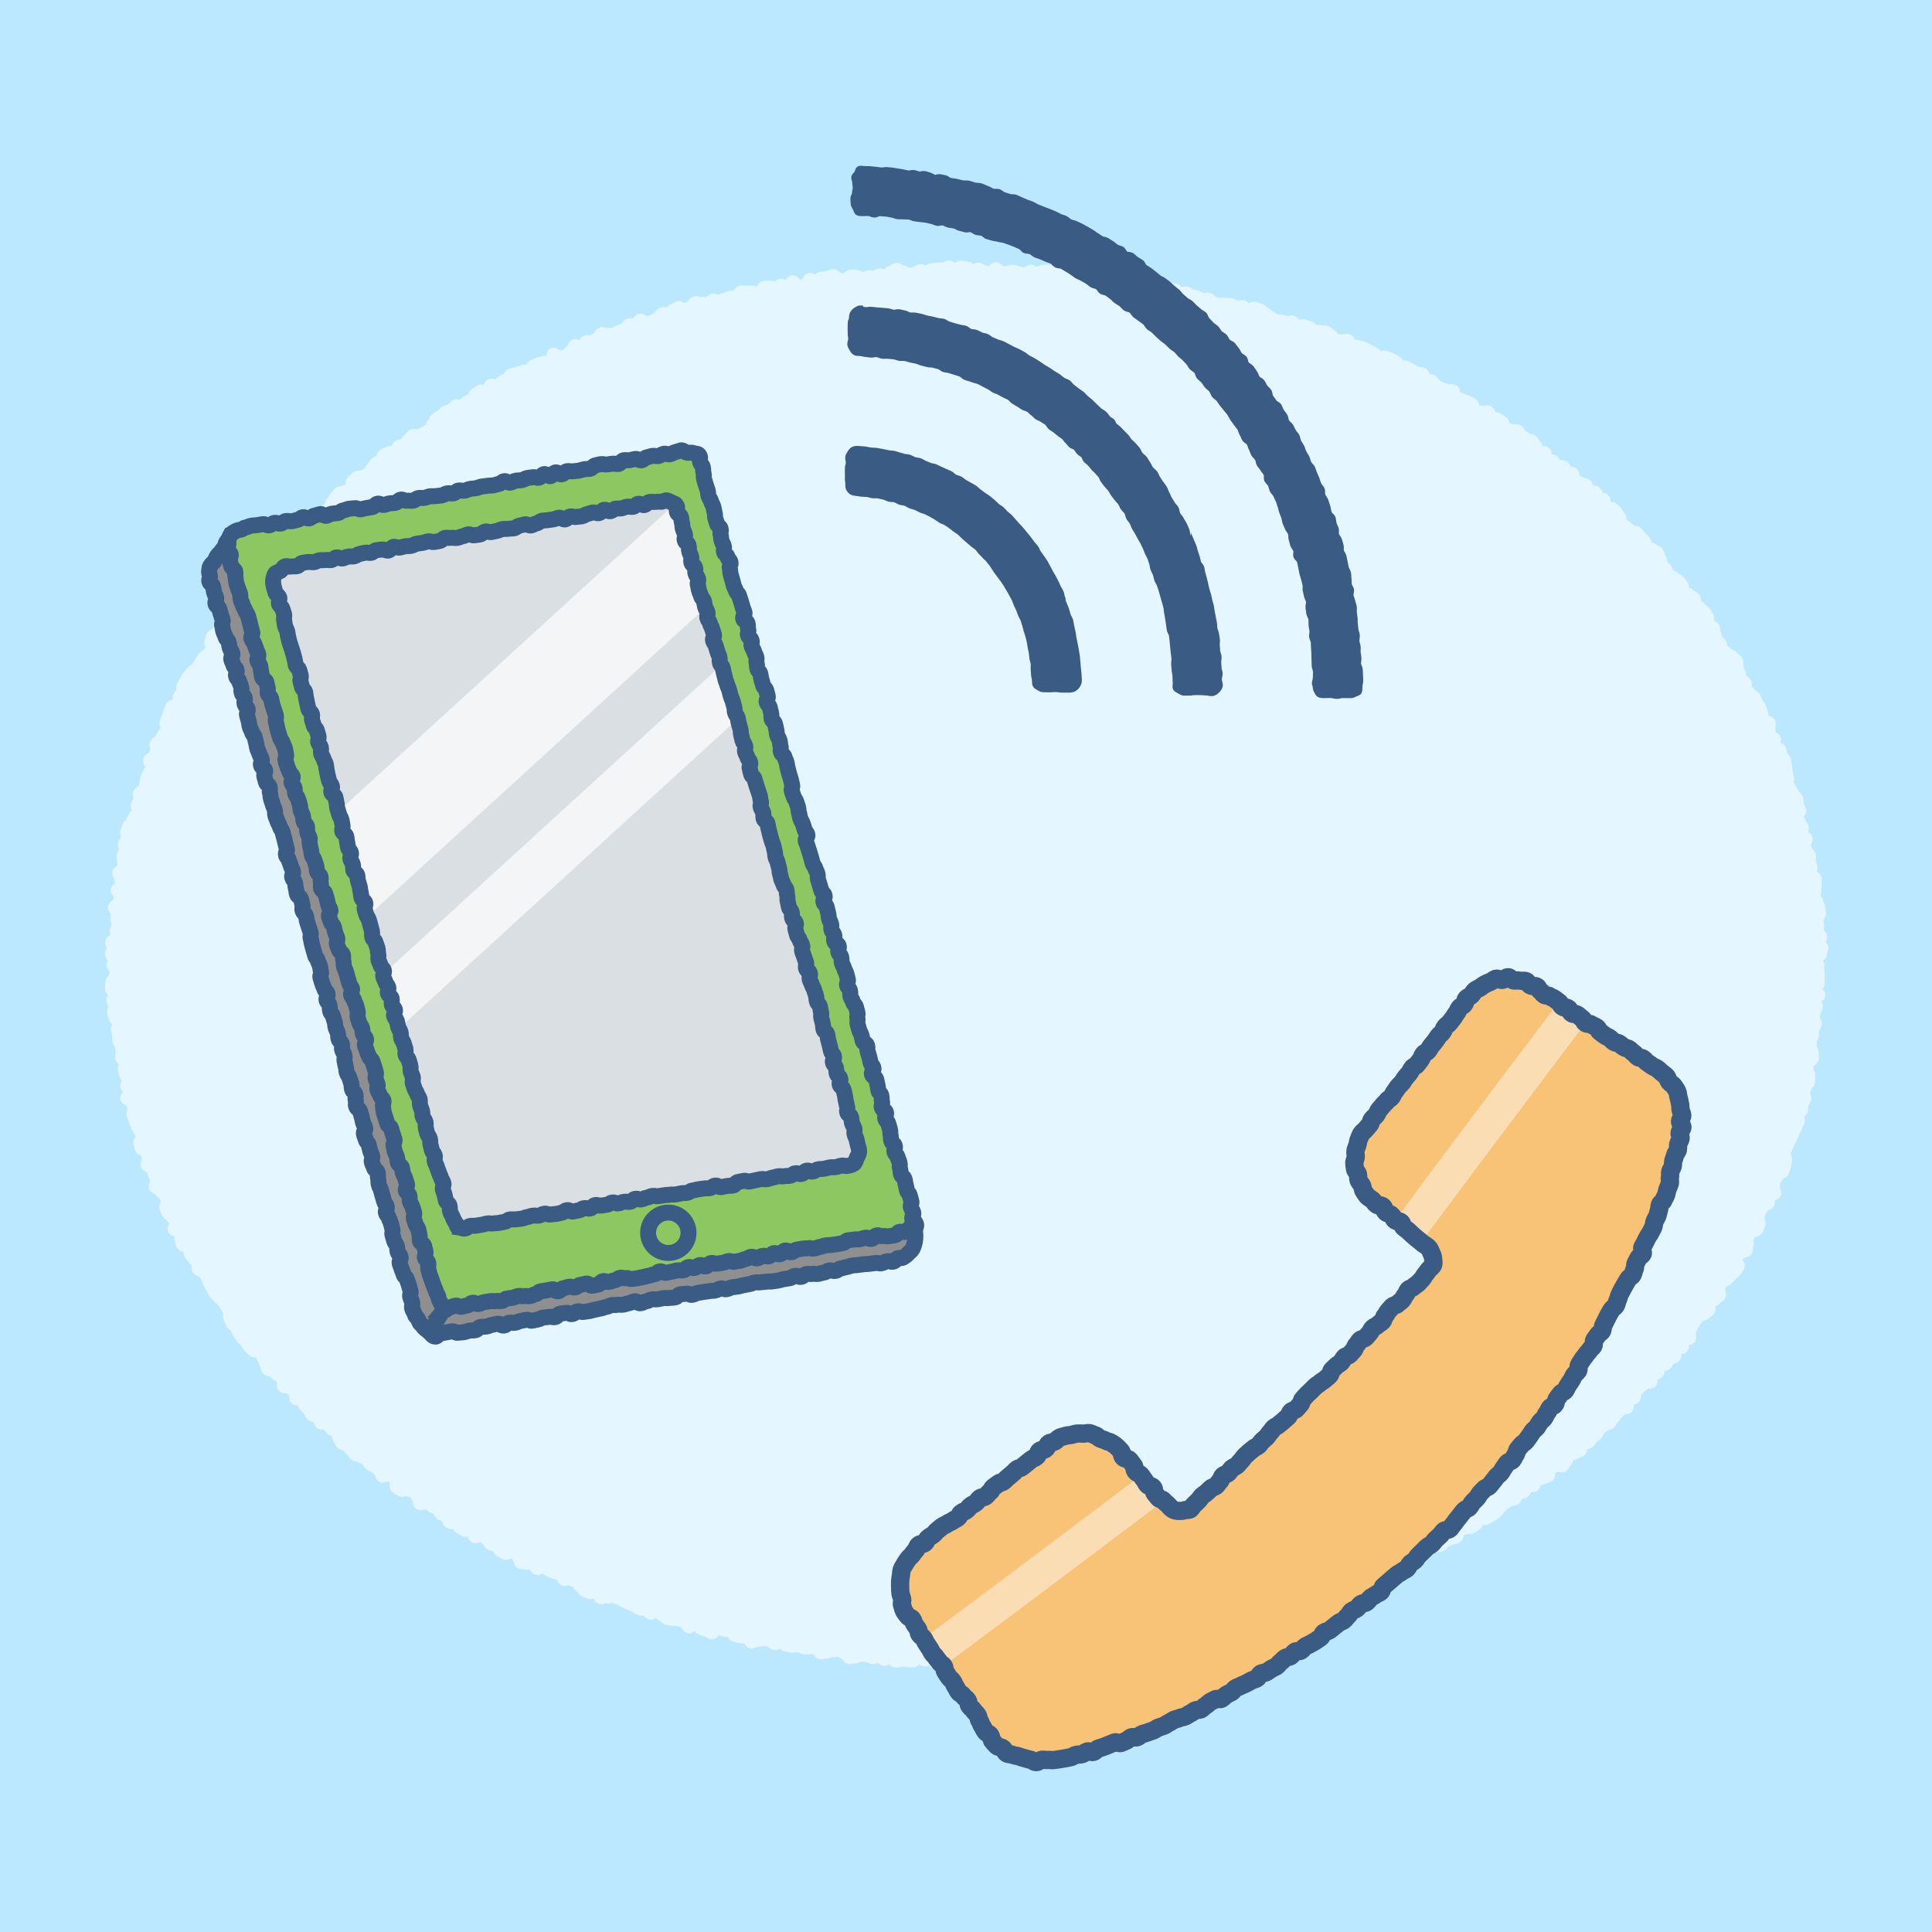
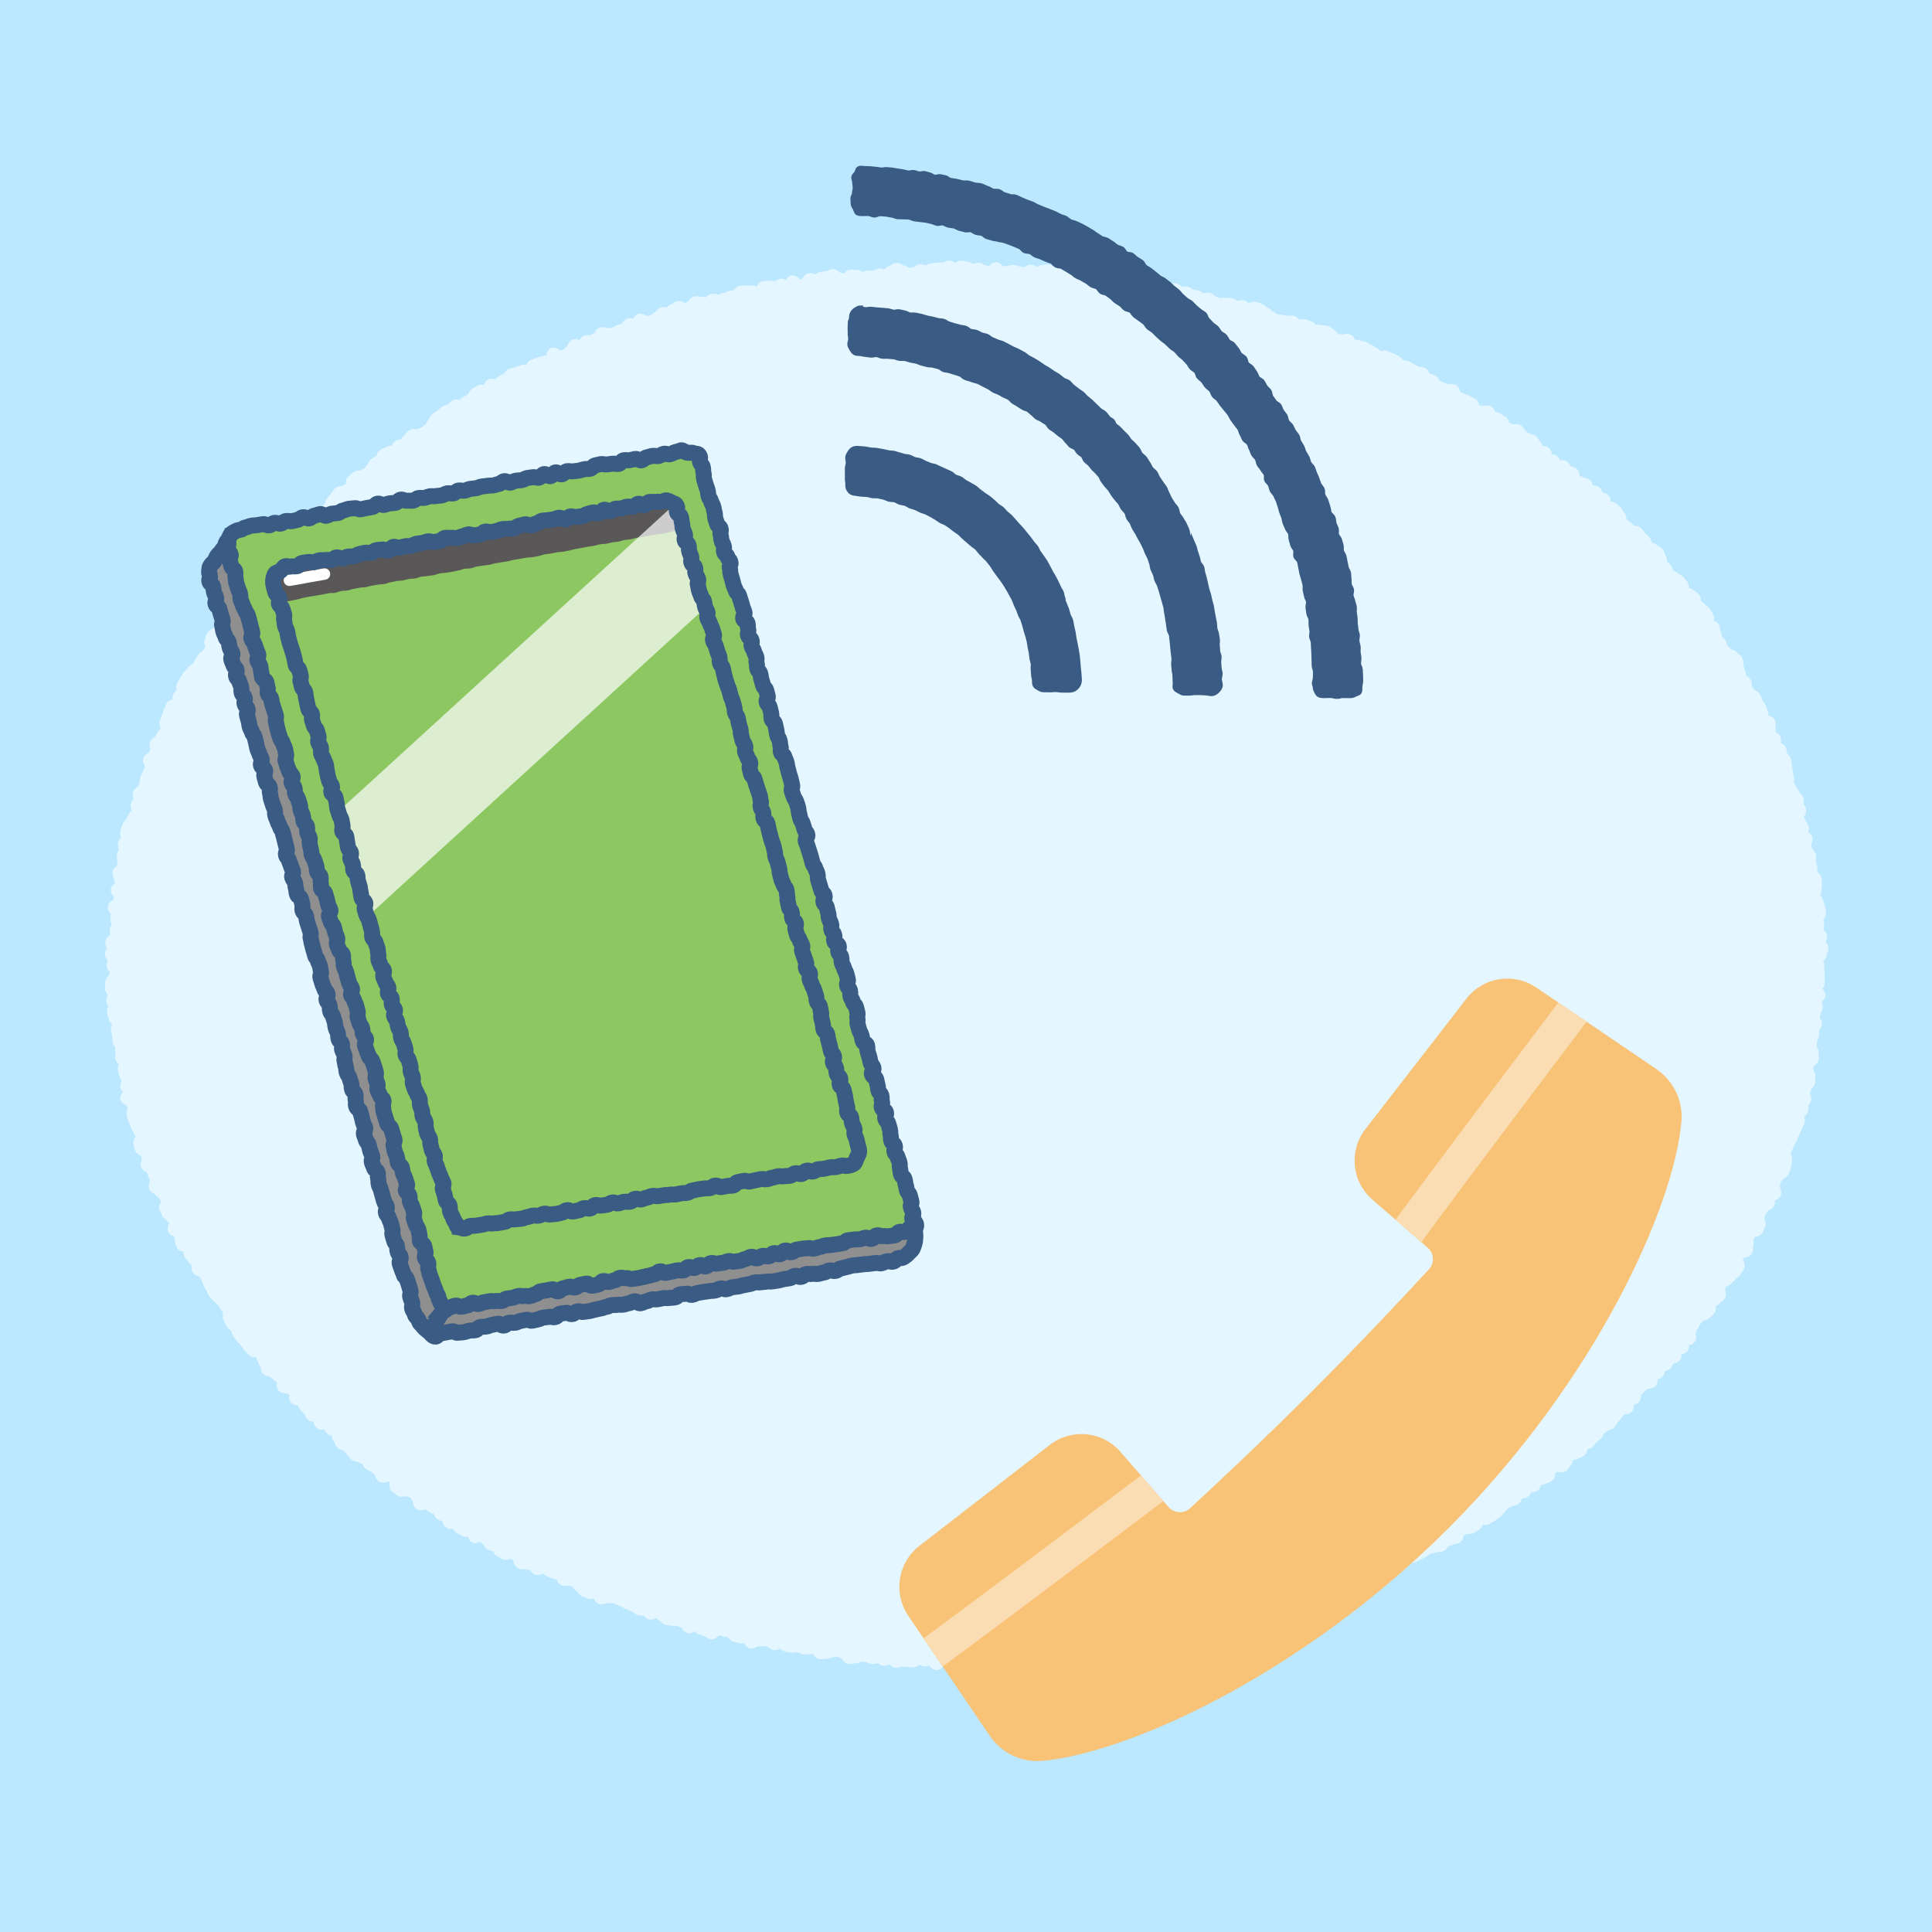
<svg xmlns="http://www.w3.org/2000/svg" id="_レイヤー_1" viewBox="0 0 240 240">
  <defs>
    <style>.cls-1,.cls-2,.cls-3,.cls-4,.cls-5{fill:none;}.cls-2{stroke:#fff;stroke-width:1.42px;}.cls-2,.cls-5{stroke-linecap:round;stroke-linejoin:round;}.cls-6{clip-path:url(#clippath);}.cls-7{fill:#f8c277;}.cls-8{fill:#fff;}.cls-9{fill:#fbddb4;}.cls-10,.cls-11{fill:#8f8f8f;}.cls-12{fill:#8dc762;}.cls-13{fill:#bbe8ff;}.cls-14{fill:#d9dfe2;}.cls-15{fill:#595757;}.cls-16{fill:#3a5b83;}.cls-11,.cls-3,.cls-4{stroke-miterlimit:10;}.cls-11,.cls-3,.cls-4,.cls-5{stroke:#3a5b83;}.cls-11,.cls-4{stroke-width:1.98px;}.cls-3{stroke-width:.57px;}.cls-17{opacity:.6;}.cls-18{opacity:.7;}.cls-5{stroke-width:2.27px;}</style>
    <clipPath id="clippath">
      <path class="cls-1" d="m57.04,152.61l48.22-7.9c1.02-.18,1.6-1.29,1.3-2.46l-22.53-79.37s-.9-.8-1.91-.62-46.65,8.23-46.65,8.23c-1.02.18-1.61,1.29-1.3,2.46,0,0,21.72,77.34,21.92,78.19s.94,1.46.94,1.46Z" />
    </clipPath>
  </defs>
  <rect class="cls-13" width="240" height="240" />
  <g class="cls-17">
    <path class="cls-8" d="m225.8,120c0,.24.15.48.15.72s.02.48.02.72,0,.48-.01.72-.51.46-.52.7.62.51.61.75-.59.45-.61.69.31.5.3.74-.27.46-.29.7-.08.47-.11.71.31.51.28.75-.32.45-.35.69,0,.48-.02.72-.22.45-.26.69,0,.48-.03.72.3.53.26.77.04.5,0,.73-.55.4-.59.63-.04.48-.08.72.29.54.24.78.04.5-.01.74-.38.41-.43.65-.17.45-.23.69.23.55.18.78-.3.43-.35.66,0,.5-.06.73-.46.38-.52.61.19.55.12.78-.23.44-.3.67-.24.43-.31.66-.21.44-.28.67-.27.42-.34.65-.22.43-.3.66-.18.44-.26.67.3.61.22.84-.06.49-.14.72-.13.47-.21.69-.56.3-.65.53-.33.38-.42.61-.04.5-.13.72.28.64.19.86-.66.24-.76.46.05.55-.05.77-.59.26-.69.48-.28.4-.38.61-.14.46-.24.68.27.66.16.88-.17.45-.28.67-.77.15-.88.36-.18.44-.3.66.07.58-.04.79.03.56-.09.77-.75.13-.87.34-.33.36-.45.57.45.82.33,1.02-.25.41-.38.62-.43.3-.56.51-.39.33-.51.53-.6.19-.73.39-.12.49-.25.69.21.71.07.91-.43.29-.56.49-.63.15-.76.35.2.72.06.92-.4.31-.54.5-.66.12-.8.32-.29.38-.43.57-.23.43-.37.62-.18.46-.33.65.17.74.02.93-.74.03-.89.22.14.73,0,.91-.79-.02-.94.17.16.76.01.94-.59.14-.75.32-.22.44-.38.63-.6.12-.76.3-.08.57-.24.75-.6.11-.76.29.07.71-.09.89-.71,0-.87.18-.36.32-.52.49-.35.32-.52.5-.02.65-.19.82-.64.04-.81.21.13.8-.04.97-.66.01-.83.18-.29.39-.46.56-.28.4-.45.57-.24.45-.41.61-.53.14-.7.3-.41.26-.59.42-.19.5-.37.67-.39.28-.57.44-.27.43-.45.58-.56.09-.74.24-.09.64-.27.79-.48.18-.67.33-.6.03-.79.18-.11.63-.3.78-.25.46-.43.61-.74-.16-.93-.01-.45.2-.64.35-.01.77-.21.91-.5.14-.69.28-.62-.02-.81.12-.11.66-.3.8-.65-.08-.84.06-.18.57-.38.71-.56.03-.76.17-.19.57-.39.71-.52.1-.72.23-.44.2-.64.33-.29.44-.49.57-.3.42-.5.55-.39.29-.59.42-.43.22-.63.35-.7-.22-.91-.09-.14.68-.35.81-.41.26-.61.38-.57-.02-.78.1-.48.13-.69.25-.13.74-.34.86-.5.09-.71.21-.49.11-.7.23-.3.45-.51.57-.55,0-.76.12-.51.06-.73.17-.41.26-.62.37-.41.25-.63.36-.44.2-.65.31-.48.11-.7.21-.35.38-.56.48-.33.43-.54.53-.53,0-.75.11-.41.25-.63.35-.58-.12-.8-.02-.3.49-.52.59-.43.21-.65.31-.36.37-.58.46-.36.37-.59.47-.51.03-.73.12-.4.29-.62.38-.49.08-.71.17-.57-.14-.8-.05-.47.1-.7.19-.44.19-.66.28-.5.04-.72.13-.37.37-.6.45-.33.49-.56.58-.49.06-.72.14-.47.11-.7.19-.33.51-.56.58-.67-.48-.9-.4-.35.48-.57.55-.45.18-.67.26-.54-.1-.77-.03-.29.68-.52.75-.67-.53-.9-.46-.47.1-.7.17-.24.89-.47.96-.68-.61-.91-.55-.41.31-.64.38-.34.58-.57.64-.61-.42-.84-.36-.38.43-.62.49-.54-.18-.78-.12-.4.37-.64.43-.37.52-.6.58-.55-.21-.78-.15-.45.17-.69.23-.48.08-.71.13-.45.19-.69.24-.55-.28-.79-.23-.47.08-.71.13-.42.34-.66.39-.53-.21-.77-.17-.35.75-.59.79-.54-.27-.78-.23-.51-.13-.75-.09-.42.37-.66.41-.52-.18-.76-.14-.45.22-.69.25-.49-.02-.73.02-.47.08-.71.12-.4.59-.64.62-.57-.63-.81-.59-.41.61-.64.64-.51-.2-.75-.18-.51-.19-.75-.16-.47.1-.71.13-.48,0-.72.03-.48.05-.72.07-.42.67-.66.69-.5-.2-.74-.18-.49-.11-.73-.09-.46.25-.7.27-.47.23-.71.25-.5-.27-.74-.26-.48-.01-.72,0-.5-.22-.74-.21-.46.45-.7.46-.47.22-.72.23-.51-.68-.75-.67-.47.45-.71.46-.49-.4-.74-.39-.47.55-.71.56-.49-.62-.74-.62-.48.46-.72.47-.49-.32-.73-.32-.48.38-.73.38-.48-.49-.72-.5-.49.49-.73.48-.48-.21-.72-.22-.48-.23-.72-.24-.5.67-.74.66-.46-.65-.7-.66-.49.2-.73.19-.47-.29-.71-.3-.5.44-.74.43-.48-.04-.72-.05-.48-.05-.72-.06-.49.17-.74.15-.45-.55-.69-.57-.51.36-.75.34-.46-.34-.7-.36-.5.15-.74.13-.46-.21-.7-.23-.48-.07-.72-.09-.51.27-.75.24-.5.11-.74.08-.42-.61-.66-.64-.45-.24-.69-.27-.49.08-.73.05-.52.23-.75.2-.5.1-.74.06-.4-.63-.63-.67-.5.1-.74.06-.49.04-.73,0-.45-.23-.69-.27-.51.11-.74.07-.47-.09-.71-.13-.42-.39-.66-.43-.54.28-.78.24-.42-.39-.65-.43-.48-.03-.72-.07-.51.1-.75.05-.56.3-.79.25-.37-.6-.6-.65-.51.06-.74.01-.46-.13-.7-.19-.37-.53-.6-.58-.49,0-.73-.06-.45-.19-.68-.24-.66.64-.89.58-.43-.29-.66-.35-.46-.17-.69-.23-.32-.65-.55-.72-.67.62-.9.55-.35-.55-.58-.62-.44-.21-.67-.28-.51.03-.74-.03-.49-.04-.72-.11-.39-.37-.62-.45-.37-.42-.6-.49-.62.35-.85.28-.37-.42-.6-.49-.52.04-.75-.04-.4-.32-.63-.4-.44-.19-.67-.27-.43-.24-.65-.32-.43-.23-.65-.31-.44-.18-.67-.26-.57.14-.79.06-.59.19-.81.1-.22-.77-.44-.86-.64.32-.87.23-.44-.19-.67-.28-.33-.46-.55-.55-.31-.51-.53-.61-.47-.12-.69-.22-.57.11-.79.02-.26-.6-.48-.7-.49-.08-.71-.18-.46-.16-.67-.26-.37-.35-.59-.45-.69.34-.91.24-.27-.54-.49-.65-.58.09-.8-.01-.54,0-.75-.11-.16-.74-.38-.85-.33-.42-.54-.53-.74.38-.95.27-.43-.23-.64-.34-.27-.51-.48-.63-.49-.1-.71-.21-.28-.49-.49-.6-.31-.42-.52-.54-.76.36-.97.24-.16-.68-.37-.8-.63.12-.84,0-.43-.22-.64-.34-.29-.45-.5-.58-.59.04-.8-.08-.17-.64-.37-.77-.48-.14-.68-.27-.24-.52-.44-.65-.47-.16-.67-.3-.39-.28-.59-.41-.73.22-.93.09-.1-.71-.3-.85-.23-.51-.42-.65-.55-.06-.74-.2-.71.16-.91.02-.4-.27-.59-.42.09-.93-.11-1.07-.41-.25-.6-.39-.82.29-1.01.14-.18-.56-.37-.71-.35-.33-.54-.48-.47-.19-.65-.34-.21-.5-.4-.65-.53-.11-.71-.27-.54-.1-.73-.26-.27-.43-.46-.58-.31-.38-.49-.54-.51-.14-.69-.3-.2-.5-.38-.66-.06-.66-.24-.82-.53-.13-.7-.3-.23-.46-.41-.62-.72.07-.9-.09-.04-.66-.21-.83-.68,0-.85-.16-.21-.48-.38-.65-.33-.35-.5-.52-.16-.52-.33-.69-.66-.03-.82-.2.12-.79-.04-.96-.52-.17-.69-.34-.67-.04-.83-.21.12-.76-.04-.94-.43-.26-.59-.43-.4-.29-.55-.47-.62-.1-.77-.28-.1-.55-.25-.74-.16-.5-.31-.68-.05-.58-.2-.77-.84.06-.99-.12-.36-.33-.51-.52-.26-.41-.4-.6-.36-.33-.51-.52-.28-.4-.42-.59-.14-.5-.29-.69-.39-.31-.53-.5-.18-.47-.32-.66.08-.65-.05-.85-.22-.43-.36-.63-.28-.39-.41-.59-.4-.31-.53-.51-.37-.33-.5-.53-.2-.44-.33-.64-.22-.43-.35-.63-.13-.49-.25-.69-.27-.4-.39-.6-.61-.19-.74-.4.07-.6-.05-.8-.39-.33-.51-.54-.32-.37-.44-.58.07-.59-.04-.8-.81-.11-.92-.32-.09-.5-.2-.71.14-.62.03-.83-.76-.15-.87-.37.4-.74.3-.95-.42-.33-.52-.55-.43-.33-.53-.55-.2-.44-.3-.66.36-.69.27-.91-.26-.41-.36-.63-.47-.32-.57-.54-.54-.3-.63-.52.25-.62.17-.84-.19-.44-.28-.66-.12-.47-.2-.69-.62-.28-.7-.51.2-.58.12-.81-.02-.5-.09-.73-.68-.28-.76-.51-.13-.47-.2-.7.53-.67.46-.9-.4-.38-.47-.61-.25-.43-.32-.66-.21-.44-.27-.67-.17-.45-.23-.68.17-.54.11-.77-.06-.48-.12-.71-.72-.32-.78-.55.66-.64.61-.88-.56-.37-.61-.6.34-.56.29-.79-.37-.41-.42-.65-.13-.46-.17-.7.24-.53.2-.76-.48-.4-.52-.64.07-.5.03-.73,0-.48-.04-.72-.31-.44-.34-.68,0-.49-.02-.72-.15-.47-.18-.7.38-.52.35-.76-.6-.42-.62-.66-.17-.47-.19-.71.17-.5.16-.74-.23-.47-.25-.71.31-.5.29-.74-.44-.46-.45-.7,0-.48,0-.72.41-.49.41-.73.31-.48.31-.72-.54-.48-.54-.72.15-.48.16-.72-.37-.49-.36-.73.24-.48.25-.72-.22-.49-.21-.73.68-.45.69-.69-.15-.49-.14-.73.28-.46.29-.7-.21-.5-.19-.74.03-.48.05-.72-.4-.52-.38-.76.62-.42.65-.66.1-.47.13-.71-.44-.54-.41-.78.67-.39.71-.63-.33-.53-.3-.77-.25-.53-.21-.77.64-.38.68-.62-.13-.51-.09-.75-.09-.51-.05-.74.22-.45.27-.68-.17-.53-.12-.77.34-.42.39-.66-.17-.54-.11-.77.15-.46.21-.7.4-.4.46-.63.29-.42.35-.65.43-.38.5-.61-.29-.58-.22-.81.31-.41.38-.64-.19-.56-.11-.79.56-.33.63-.56.1-.47.18-.7.06-.49.14-.71.23-.43.31-.65.24-.42.33-.65-.41-.66-.32-.89.52-.32.61-.54.24-.42.32-.65-.2-.6-.11-.82.5-.31.6-.53.24-.42.33-.64.47-.32.57-.54-.38-.7-.28-.91.15-.46.25-.68.12-.48.23-.69.17-.45.28-.67.87-.1.98-.32-.22-.65-.11-.86.37-.35.48-.56-.12-.61,0-.82.25-.41.37-.62.26-.41.38-.62.37-.35.49-.55.51-.26.63-.47.22-.43.34-.63.27-.4.39-.6.45-.28.58-.49.28-.39.41-.59-.25-.73-.12-.93.11-.5.25-.7.51-.24.65-.44.24-.42.38-.62.58-.18.72-.38.31-.36.45-.56.02-.58.16-.77.28-.39.42-.59.16-.48.31-.67.25-.42.39-.61.14-.5.28-.69.92.11,1.07-.08.1-.53.25-.72.5-.21.65-.4.3-.37.46-.55.03-.6.18-.78.39-.3.55-.48.48-.22.63-.4.01-.63.17-.81.11-.55.27-.73.25-.42.42-.6.48-.21.65-.39.51-.18.68-.36.23-.45.39-.62.13-.55.29-.72.64-.05.8-.22.53-.14.7-.31.16-.52.33-.69.03-.66.2-.83.51-.17.68-.33.71.06.89-.11.36-.31.54-.47.13-.56.31-.72.25-.44.43-.6.29-.4.47-.56.61-.04.79-.2.46-.2.65-.35,0-.75.18-.9.37-.31.55-.47.6-.03.79-.18.47-.18.66-.33.25-.45.44-.6.24-.46.43-.61.45-.2.64-.35.18-.56.37-.7.46-.19.66-.33.6,0,.8-.14.23-.5.42-.64.55-.06.74-.2.26-.46.46-.6.31-.39.51-.53.65.09.85-.04.46-.18.66-.31.4-.26.6-.39.22-.53.42-.66.22-.54.43-.67.4-.27.6-.4.35-.34.56-.47.49-.13.69-.26.35-.36.55-.48.64.12.84,0,.34-.37.55-.49.45-.19.65-.31.23-.56.44-.68.41-.26.62-.38.67.2.88.09.17-.69.38-.81.63.15.84.03.37-.33.58-.45.41-.25.63-.36.32-.43.54-.54.51-.06.72-.17.47-.14.68-.25.61.14.82.03.25-.59.47-.69.45-.17.67-.27.49-.09.71-.19.56.07.78-.03.12-.89.34-.99.75.5.97.4.44-.18.66-.27.35-.4.57-.5.27-.6.49-.7.71.46.93.37.22-.73.44-.83.53.02.75-.07.44-.2.66-.28.29-.57.52-.66.6.21.82.12.51,0,.74-.09.42-.24.65-.33.46-.15.68-.23.33-.5.56-.58.57.18.8.1.31-.59.53-.67.64.39.86.31.48-.08.71-.15.4-.33.63-.4.35-.48.58-.56.53.07.76,0,.39-.37.62-.44.43-.26.66-.33.62.42.85.35.41-.33.64-.4.37-.48.6-.55.54.14.77.08.53.11.76.05.4-.39.63-.45.54.19.78.13.45-.19.68-.24.45-.18.69-.23.48-.06.72-.11.38-.5.62-.56.5.04.74,0,.51.06.74.01.55.29.79.24.34-.77.57-.82.5.02.73-.02.52.13.75.09.43-.32.67-.36.58.51.82.47.34-.85.58-.89.59.6.83.56.48-.06.71-.1.38-.71.62-.74.52.23.76.2.44-.32.68-.35.48-.07.72-.1.46-.2.7-.24.55.48.79.45.51.21.75.18.42-.53.66-.56.49.05.73.03.52.32.76.3.46-.2.7-.23.49.06.73.04.46-.26.7-.28.5.2.74.18.44-.51.68-.53.46-.33.7-.35.5.33.75.31.5.37.74.35.47-.13.72-.14.47-.34.71-.35.49.19.73.18.47-.28.71-.29.48-.08.72-.09.48-.01.72-.02.48-.22.72-.23.49.39.73.39.48-.4.72-.4.49.13.73.13.48.33.72.33.48-.19.72-.19.48.3.72.3.48.25.72.25.5-.63.74-.62.47.52.71.53.48-.07.72-.06.49-.14.73-.13.47.17.71.19.48.11.72.13.5-.36.74-.35.46.33.7.35.5-.31.74-.29.49-.09.73-.07.46.25.7.27.48.03.72.05.49-.06.73-.04.49-.03.73,0,.44.45.68.48.46.24.7.27.52-.3.76-.27.45.29.69.32.46.15.7.18.51-.22.75-.19.51-.15.75-.12.42.47.66.5.52-.2.76-.17.4.55.64.59.6-.73.84-.69.38.63.62.67.48.03.72.07.43.31.67.35.58-.47.81-.42.45.19.69.24.47.13.7.18.49,0,.73.05.4.44.64.49.52-.14.76-.09.43.3.66.35.47.11.7.16.42.31.66.36.53-.16.76-.1.4.4.63.46.46.14.69.19.52-.08.75-.02.5-.02.73.04.42.29.65.36.54-.16.78-.1.38.43.61.5.61-.37.84-.31.46.15.69.22.39.37.62.44.39.35.62.43.4.34.63.41.49.05.72.12.48.06.71.14.54-.1.77-.02.35.45.58.53.57-.17.8-.09.46.14.69.22.38.37.61.45.53-.03.75.05.52,0,.74.08.39.33.61.42.29.58.52.66.55-.09.78,0,.57-.13.8-.04.28.59.5.68.53-.02.75.07.48.11.7.2.43.22.65.32.41.28.63.37.35.4.57.5.61-.17.83-.07.46.16.68.26.43.22.65.32.3.48.52.58.54-.01.76.09.42.24.63.35.42.24.63.35.53.02.75.13.23.6.45.71.51.07.72.18.3.47.51.58.43.22.64.34.48.13.69.25.6-.08.81.04.15.71.36.83.47.14.68.27.48.14.69.26.43.21.64.34.14.7.35.82.54.04.75.16.67-.17.88-.04.19.59.4.72.55.03.75.17.41.25.61.39.18.61.38.74.49.14.69.27.64-.08.84.06.26.47.46.61.4.27.6.41.52.1.72.24.27.46.46.6.09.69.28.83.69-.12.88.03.04.75.23.89.6,0,.79.15.24.47.43.62.65-.05.84.1.26.45.45.6.54.1.72.26.03.72.22.87.52.12.71.28.55.1.73.26.1.62.28.78.68-.05.86.11.2.5.38.66.54.13.71.29-.15.88.02,1.04.8-.16.98,0,.35.33.52.5.25.43.42.6.03.66.2.83.45.23.62.4.37.31.54.48.61.08.78.25.29.39.46.56.35.34.51.51.11.55.28.73.57.13.73.31.47.23.63.41.13.53.29.71.05.6.2.78.36.32.51.51.17.49.32.67.49.22.64.4.47.24.62.42.31.37.46.56-.05.65.1.84.64.11.78.3.46.26.6.45.05.57.19.76.42.29.56.49.42.29.56.48.23.43.37.63-.18.71-.04.91.61.16.75.36.02.56.16.76.08.52.21.72.35.34.48.54.13.49.25.69.41.31.54.51.58.21.71.41.44.3.56.51-.05.59.07.79.11.49.23.7.04.53.16.74.47.29.59.5-.04.57.07.78.37.34.48.56.5.28.61.49.17.45.28.67.29.4.39.61.12.47.23.69-.02.54.08.76.75.19.85.41-.11.58-.02.8-.01.53.08.75.53.3.62.52-.2.6-.11.83.68.24.77.47.06.5.15.72.37.38.45.6.03.5.11.73.02.51.1.73.04.49.12.72-.06.53.01.75.26.42.33.65.31.4.39.63.41.38.47.61-.01.51.05.74.24.43.3.66-.49.63-.43.86.34.4.4.64.28.42.34.66-.17.53-.11.77.54.37.59.6-.28.55-.23.79.17.45.22.69.39.41.43.65-.05.5-.01.74.15.46.19.7-.18.52-.15.75.63.39.67.62,0,.49.03.73-.1.5-.07.74-.17.51-.14.74.35.44.38.68.2.46.23.7.09.48.11.72-.39.52-.37.76.14.47.15.71-.12.49-.1.73.45.46.46.7-.27.49-.26.73.42.47.42.71-.19.49-.18.73-.57.49-.57.73.26.48.26.72Z" />
    <path class="cls-2" d="m225.8,120c0,.24.15.48.15.72s.02.48.02.72,0,.48-.01.72-.51.46-.52.7.62.51.61.75-.59.45-.61.69.31.5.3.74-.27.46-.29.7-.08.47-.11.71.31.51.28.75-.32.45-.35.69,0,.48-.02.72-.22.45-.26.69,0,.48-.03.72.3.53.26.77.04.5,0,.73-.55.4-.59.63-.04.48-.08.72.29.54.24.78.04.5-.01.74-.38.41-.43.65-.17.45-.23.69.23.55.18.78-.3.43-.35.66,0,.5-.06.73-.46.38-.52.61.19.55.12.78-.23.44-.3.67-.24.43-.31.66-.21.44-.28.67-.27.42-.34.65-.22.43-.3.66-.18.44-.26.67.3.61.22.84-.06.49-.14.72-.13.47-.21.69-.56.3-.65.53-.33.38-.42.61-.04.5-.13.72.28.64.19.86-.66.24-.76.46.05.55-.05.77-.59.26-.69.48-.28.4-.38.61-.14.46-.24.68.27.66.16.88-.17.45-.28.67-.77.15-.88.36-.18.44-.3.66.07.58-.04.79.03.56-.09.77-.75.13-.87.34-.33.36-.45.57.45.82.33,1.02-.25.41-.38.62-.43.3-.56.51-.39.33-.51.53-.6.19-.73.39-.12.49-.25.69.21.71.07.91-.43.29-.56.49-.63.15-.76.35.2.72.06.92-.4.31-.54.5-.66.12-.8.32-.29.38-.43.57-.23.43-.37.62-.18.46-.33.65.17.74.02.93-.74.03-.89.22.14.73,0,.91-.79-.02-.94.17.16.76.01.94-.59.14-.75.32-.22.44-.38.63-.6.12-.76.3-.08.57-.24.75-.6.11-.76.29.07.71-.09.89-.71,0-.87.18-.36.32-.52.49-.35.32-.52.5-.02.65-.19.82-.64.04-.81.21.13.8-.04.97-.66.01-.83.18-.29.39-.46.56-.28.4-.45.57-.24.45-.41.61-.53.14-.7.3-.41.26-.59.42-.19.5-.37.67-.39.28-.57.44-.27.43-.45.58-.56.09-.74.24-.09.64-.27.79-.48.18-.67.33-.6.03-.79.18-.11.63-.3.78-.25.46-.43.61-.74-.16-.93-.01-.45.2-.64.35-.01.77-.21.91-.5.14-.69.28-.62-.02-.81.12-.11.66-.3.8-.65-.08-.84.06-.18.57-.38.71-.56.03-.76.17-.19.57-.39.71-.52.1-.72.23-.44.2-.64.33-.29.44-.49.57-.3.42-.5.55-.39.29-.59.42-.43.22-.63.35-.7-.22-.91-.09-.14.68-.35.81-.41.26-.61.38-.57-.02-.78.1-.48.13-.69.25-.13.74-.34.86-.5.09-.71.21-.49.11-.7.23-.3.45-.51.57-.55,0-.76.12-.51.06-.73.17-.41.26-.62.37-.41.25-.63.36-.44.2-.65.31-.48.11-.7.21-.35.38-.56.48-.33.43-.54.53-.53,0-.75.11-.41.25-.63.35-.58-.12-.8-.02-.3.49-.52.59-.43.21-.65.31-.36.37-.58.46-.36.37-.59.47-.51.03-.73.12-.4.29-.62.38-.49.08-.71.17-.57-.14-.8-.05-.47.1-.7.19-.44.19-.66.28-.5.04-.72.13-.37.37-.6.45-.33.49-.56.58-.49.06-.72.14-.47.11-.7.19-.33.51-.56.58-.67-.48-.9-.4-.35.48-.57.55-.45.18-.67.26-.54-.1-.77-.03-.29.68-.52.75-.67-.53-.9-.46-.47.1-.7.17-.24.89-.47.96-.68-.61-.91-.55-.41.31-.64.38-.34.58-.57.64-.61-.42-.84-.36-.38.43-.62.49-.54-.18-.78-.12-.4.37-.64.43-.37.52-.6.58-.55-.21-.78-.15-.45.17-.69.23-.48.08-.71.13-.45.19-.69.24-.55-.28-.79-.23-.47.08-.71.13-.42.34-.66.39-.53-.21-.77-.17-.35.75-.59.79-.54-.27-.78-.23-.51-.13-.75-.09-.42.37-.66.41-.52-.18-.76-.14-.45.22-.69.25-.49-.02-.73.02-.47.08-.71.12-.4.59-.64.62-.57-.63-.81-.59-.41.61-.64.64-.51-.2-.75-.18-.51-.19-.75-.16-.47.1-.71.13-.48,0-.72.03-.48.05-.72.07-.42.67-.66.69-.5-.2-.74-.18-.49-.11-.73-.09-.46.25-.7.27-.47.23-.71.25-.5-.27-.74-.26-.48-.01-.72,0-.5-.22-.74-.21-.46.45-.7.46-.47.22-.72.23-.51-.68-.75-.67-.47.45-.71.46-.49-.4-.74-.39-.47.55-.71.56-.49-.62-.74-.62-.48.46-.72.47-.49-.32-.73-.32-.48.38-.73.38-.48-.49-.72-.5-.49.49-.73.48-.48-.21-.72-.22-.48-.23-.72-.24-.5.67-.74.66-.46-.65-.7-.66-.49.2-.73.19-.47-.29-.71-.3-.5.44-.74.43-.48-.04-.72-.05-.48-.05-.72-.06-.49.17-.74.15-.45-.55-.69-.57-.51.36-.75.34-.46-.34-.7-.36-.5.15-.74.13-.46-.21-.7-.23-.48-.07-.72-.09-.51.27-.75.24-.5.11-.74.08-.42-.61-.66-.64-.45-.24-.69-.27-.49.08-.73.05-.52.23-.75.2-.5.1-.74.06-.4-.63-.63-.67-.5.1-.74.06-.49.04-.73,0-.45-.23-.69-.27-.51.11-.74.07-.47-.09-.71-.13-.42-.39-.66-.43-.54.28-.78.24-.42-.39-.65-.43-.48-.03-.72-.07-.51.1-.75.05-.56.3-.79.25-.37-.6-.6-.65-.51.06-.74.01-.46-.13-.7-.19-.37-.53-.6-.58-.49,0-.73-.06-.45-.19-.68-.24-.66.64-.89.58-.43-.29-.66-.35-.46-.17-.69-.23-.32-.65-.55-.72-.67.62-.9.55-.35-.55-.58-.62-.44-.21-.67-.28-.51.03-.74-.03-.49-.04-.72-.11-.39-.37-.62-.45-.37-.42-.6-.49-.62.35-.85.28-.37-.42-.6-.49-.52.04-.75-.04-.4-.32-.63-.4-.44-.19-.67-.27-.43-.24-.65-.32-.43-.23-.65-.31-.44-.18-.67-.26-.57.14-.79.06-.59.19-.81.1-.22-.77-.44-.86-.64.32-.87.23-.44-.19-.67-.28-.33-.46-.55-.55-.31-.51-.53-.61-.47-.12-.69-.22-.57.11-.79.02-.26-.6-.48-.7-.49-.08-.71-.18-.46-.16-.67-.26-.37-.35-.59-.45-.69.34-.91.24-.27-.54-.49-.65-.58.09-.8-.01-.54,0-.75-.11-.16-.74-.38-.85-.33-.42-.54-.53-.74.38-.95.27-.43-.23-.64-.34-.27-.51-.48-.63-.49-.1-.71-.21-.28-.49-.49-.6-.31-.42-.52-.54-.76.36-.97.24-.16-.68-.37-.8-.63.12-.84,0-.43-.22-.64-.34-.29-.45-.5-.58-.59.04-.8-.08-.17-.64-.37-.77-.48-.14-.68-.27-.24-.52-.44-.65-.47-.16-.67-.3-.39-.28-.59-.41-.73.22-.93.09-.1-.71-.3-.85-.23-.51-.42-.65-.55-.06-.74-.2-.71.16-.91.02-.4-.27-.59-.42.09-.93-.11-1.07-.41-.25-.6-.39-.82.29-1.01.14-.18-.56-.37-.71-.35-.33-.54-.48-.47-.19-.65-.34-.21-.5-.4-.65-.53-.11-.71-.27-.54-.1-.73-.26-.27-.43-.46-.58-.31-.38-.49-.54-.51-.14-.69-.3-.2-.5-.38-.66-.06-.66-.24-.82-.53-.13-.7-.3-.23-.46-.41-.62-.72.07-.9-.09-.04-.66-.21-.83-.68,0-.85-.16-.21-.48-.38-.65-.33-.35-.5-.52-.16-.52-.33-.69-.66-.03-.82-.2.12-.79-.04-.96-.52-.17-.69-.34-.67-.04-.83-.21.12-.76-.04-.94-.43-.26-.59-.43-.4-.29-.55-.47-.62-.1-.77-.28-.1-.55-.25-.74-.16-.5-.31-.68-.05-.58-.2-.77-.84.06-.99-.12-.36-.33-.51-.52-.26-.41-.4-.6-.36-.33-.51-.52-.28-.4-.42-.59-.14-.5-.29-.69-.39-.31-.53-.5-.18-.47-.32-.66.08-.65-.05-.85-.22-.43-.36-.63-.28-.39-.41-.59-.4-.31-.53-.51-.37-.33-.5-.53-.2-.44-.33-.64-.22-.43-.35-.63-.13-.49-.25-.69-.27-.4-.39-.6-.61-.19-.74-.4.07-.6-.05-.8-.39-.33-.51-.54-.32-.37-.44-.58.07-.59-.04-.8-.81-.11-.92-.32-.09-.5-.2-.71.14-.62.03-.83-.76-.15-.87-.37.4-.74.3-.95-.42-.33-.52-.55-.43-.33-.53-.55-.2-.44-.3-.66.36-.69.27-.91-.26-.41-.36-.63-.47-.32-.57-.54-.54-.3-.63-.52.25-.62.17-.84-.19-.44-.28-.66-.12-.47-.2-.69-.62-.28-.7-.51.2-.58.12-.81-.02-.5-.09-.73-.68-.28-.76-.51-.13-.47-.2-.7.53-.67.46-.9-.4-.38-.47-.61-.25-.43-.32-.66-.21-.44-.27-.67-.17-.45-.23-.68.17-.54.11-.77-.06-.48-.12-.71-.72-.32-.78-.55.66-.64.61-.88-.56-.37-.61-.6.34-.56.29-.79-.37-.41-.42-.65-.13-.46-.17-.7.24-.53.2-.76-.48-.4-.52-.64.07-.5.03-.73,0-.48-.04-.72-.31-.44-.34-.68,0-.49-.02-.72-.15-.47-.18-.7.38-.52.35-.76-.6-.42-.62-.66-.17-.47-.19-.71.17-.5.16-.74-.23-.47-.25-.71.31-.5.29-.74-.44-.46-.45-.7,0-.48,0-.72.41-.49.41-.73.31-.48.31-.72-.54-.48-.54-.72.15-.48.16-.72-.37-.49-.36-.73.24-.48.25-.72-.22-.49-.21-.73.68-.45.69-.69-.15-.49-.14-.73.28-.46.29-.7-.21-.5-.19-.74.03-.48.05-.72-.4-.52-.38-.76.62-.42.65-.66.1-.47.13-.71-.44-.54-.41-.78.67-.39.71-.63-.33-.53-.3-.77-.25-.53-.21-.77.64-.38.68-.62-.13-.51-.09-.75-.09-.51-.05-.74.22-.45.27-.68-.17-.53-.12-.77.34-.42.39-.66-.17-.54-.11-.77.15-.46.21-.7.4-.4.46-.63.29-.42.35-.65.43-.38.5-.61-.29-.58-.22-.81.31-.41.38-.64-.19-.56-.11-.79.56-.33.63-.56.1-.47.18-.7.06-.49.14-.71.23-.43.31-.65.24-.42.33-.65-.41-.66-.32-.89.52-.32.61-.54.24-.42.32-.65-.2-.6-.11-.82.5-.31.6-.53.24-.42.33-.64.47-.32.57-.54-.38-.7-.28-.91.15-.46.25-.68.12-.48.23-.69.17-.45.28-.67.87-.1.98-.32-.22-.65-.11-.86.37-.35.48-.56-.12-.61,0-.82.25-.41.37-.62.26-.41.38-.62.37-.35.49-.55.51-.26.63-.47.22-.43.34-.63.27-.4.39-.6.45-.28.58-.49.28-.39.41-.59-.25-.73-.12-.93.11-.5.25-.7.51-.24.65-.44.24-.42.38-.62.58-.18.72-.38.31-.36.45-.56.02-.58.16-.77.28-.39.42-.59.16-.48.31-.67.25-.42.39-.61.14-.5.28-.69.92.11,1.07-.08.1-.53.25-.72.5-.21.65-.4.3-.37.46-.55.03-.6.18-.78.39-.3.55-.48.48-.22.63-.4.01-.63.17-.81.11-.55.27-.73.25-.42.42-.6.48-.21.65-.39.51-.18.68-.36.23-.45.39-.62.13-.55.29-.72.64-.05.8-.22.53-.14.7-.31.16-.52.33-.69.03-.66.2-.83.51-.17.68-.33.71.06.89-.11.36-.31.54-.47.13-.56.31-.72.25-.44.43-.6.29-.4.47-.56.61-.04.79-.2.46-.2.65-.35,0-.75.18-.9.37-.31.55-.47.6-.03.79-.18.47-.18.66-.33.25-.45.44-.6.24-.46.43-.61.45-.2.64-.35.18-.56.37-.7.46-.19.66-.33.6,0,.8-.14.23-.5.42-.64.55-.06.74-.2.26-.46.46-.6.31-.39.51-.53.65.09.85-.04.46-.18.66-.31.4-.26.6-.39.22-.53.42-.66.22-.54.43-.67.4-.27.6-.4.35-.34.56-.47.49-.13.69-.26.35-.36.55-.48.64.12.84,0,.34-.37.55-.49.45-.19.65-.31.23-.56.44-.68.41-.26.62-.38.67.2.88.09.17-.69.38-.81.63.15.84.03.37-.33.58-.45.41-.25.63-.36.32-.43.54-.54.51-.06.72-.17.47-.14.68-.25.61.14.82.03.25-.59.47-.69.45-.17.67-.27.49-.09.71-.19.56.07.78-.03.12-.89.34-.99.75.5.97.4.44-.18.66-.27.35-.4.57-.5.27-.6.49-.7.71.46.93.37.22-.73.44-.83.53.02.75-.07.44-.2.66-.28.29-.57.52-.66.6.21.82.12.51,0,.74-.09.42-.24.65-.33.46-.15.68-.23.33-.5.56-.58.57.18.8.1.31-.59.53-.67.64.39.86.31.48-.08.71-.15.4-.33.63-.4.35-.48.58-.56.53.07.76,0,.39-.37.62-.44.43-.26.66-.33.62.42.85.35.41-.33.64-.4.37-.48.6-.55.54.14.77.08.53.11.76.05.4-.39.63-.45.54.19.78.13.45-.19.68-.24.45-.18.69-.23.48-.06.72-.11.38-.5.62-.56.5.04.74,0,.51.06.74.01.55.29.79.24.34-.77.57-.82.5.02.73-.02.52.13.75.09.43-.32.67-.36.58.51.82.47.34-.85.58-.89.59.6.83.56.48-.06.71-.1.38-.71.62-.74.52.23.76.2.44-.32.68-.35.48-.07.72-.1.46-.2.7-.24.55.48.79.45.51.21.75.18.42-.53.66-.56.49.05.73.03.52.32.76.3.46-.2.7-.23.49.06.73.04.46-.26.7-.28.5.2.74.18.44-.51.68-.53.46-.33.7-.35.5.33.75.31.5.37.74.35.47-.13.72-.14.47-.34.71-.35.49.19.73.18.47-.28.71-.29.48-.08.72-.09.48-.01.72-.02.48-.22.72-.23.49.39.73.39.48-.4.72-.4.49.13.73.13.48.33.72.33.48-.19.72-.19.48.3.72.3.48.25.72.25.5-.63.74-.62.47.52.71.53.48-.07.72-.06.49-.14.73-.13.47.17.71.19.48.11.72.13.5-.36.74-.35.46.33.7.35.5-.31.74-.29.49-.09.73-.07.46.25.7.27.48.03.72.05.49-.06.73-.04.49-.03.73,0,.44.45.68.48.46.24.7.27.52-.3.76-.27.45.29.69.32.46.15.7.18.51-.22.75-.19.51-.15.75-.12.42.47.66.5.52-.2.76-.17.4.55.64.59.6-.73.84-.69.38.63.62.67.48.03.72.07.43.31.67.35.58-.47.81-.42.45.19.69.24.47.13.7.18.49,0,.73.05.4.44.64.49.52-.14.76-.09.43.3.66.35.47.11.7.16.42.31.66.36.53-.16.76-.1.4.4.63.46.46.14.69.19.52-.08.75-.02.5-.02.73.04.42.29.65.36.54-.16.78-.1.38.43.61.5.61-.37.84-.31.46.15.69.22.39.37.62.44.39.35.62.43.4.34.63.41.49.05.72.12.48.06.71.14.54-.1.77-.02.35.45.58.53.57-.17.8-.09.46.14.69.22.38.37.61.45.53-.03.75.05.52,0,.74.08.39.33.61.42.29.58.52.66.55-.09.78,0,.57-.13.8-.04.28.59.5.68.53-.02.75.07.48.11.7.2.43.22.65.32.41.28.63.37.35.4.57.5.61-.17.83-.07.46.16.68.26.43.22.65.32.3.48.52.58.54-.01.76.09.42.24.63.35.42.24.63.35.53.02.75.13.23.6.45.71.51.07.72.18.3.47.51.58.43.22.64.34.48.13.69.25.6-.08.81.04.15.71.36.83.47.14.68.27.48.14.69.26.43.21.64.34.14.7.35.82.54.04.75.16.67-.17.88-.04.19.59.4.72.55.03.75.17.41.25.61.39.18.61.38.74.49.14.69.27.64-.08.84.06.26.47.46.61.4.27.6.41.52.1.72.24.27.46.46.6.09.69.28.83.69-.12.88.03.04.75.23.89.6,0,.79.15.24.47.43.62.65-.05.84.1.26.45.45.6.54.1.72.26.03.72.22.87.52.12.71.28.55.1.73.26.1.62.28.78.68-.05.86.11.2.5.38.66.54.13.71.29-.15.88.02,1.04.8-.16.98,0,.35.33.52.5.25.43.42.6.03.66.2.83.45.23.62.4.37.31.54.48.61.08.78.25.29.39.46.56.35.34.51.51.11.55.28.73.57.13.73.31.47.23.63.41.13.53.29.71.05.6.2.78.36.32.51.51.17.49.32.67.49.22.64.4.47.24.62.42.31.37.46.56-.05.65.1.84.64.11.78.3.46.26.6.45.05.57.19.76.42.29.56.49.42.29.56.48.23.43.37.63-.18.71-.04.91.61.16.75.36.02.56.16.76.08.52.21.72.35.34.48.54.13.49.25.69.41.31.54.51.58.21.71.41.44.3.56.51-.05.59.07.79.11.49.23.7.04.53.16.74.47.29.59.5-.04.57.07.78.37.34.48.56.5.28.61.49.17.45.28.67.29.4.39.61.12.47.23.69-.02.54.08.76.75.19.85.41-.11.58-.02.8-.01.53.08.75.53.3.62.52-.2.6-.11.83.68.24.77.47.06.5.15.72.37.38.45.6.03.5.11.73.02.51.1.73.04.49.12.72-.06.53.01.75.26.42.33.65.31.4.39.63.41.38.47.61-.01.51.05.74.24.43.3.66-.49.63-.43.86.34.4.4.64.28.42.34.66-.17.53-.11.77.54.37.59.6-.28.55-.23.79.17.45.22.69.39.41.43.65-.05.5-.01.74.15.46.19.7-.18.52-.15.75.63.39.67.62,0,.49.03.73-.1.5-.07.74-.17.51-.14.74.35.44.38.68.2.46.23.7.09.48.11.72-.39.52-.37.76.14.47.15.71-.12.49-.1.73.45.46.46.7-.27.49-.26.73.42.47.42.71-.19.49-.18.73-.57.49-.57.73.26.48.26.72Z" />
  </g>
  <g>
    <g>
      <g>
        <g>
          <path class="cls-10" d="m28.83,66.09c-.19.29,0,.42-.19.71s-.31.22-.5.51-.08.37-.27.66-.23.27-.42.56-.28.24-.47.53-.14.33-.33.63-.28.24-.47.53-.14.27-.19.62-.01.29.08.64-.16.42-.06.76.35.27.45.62.04.36.13.71.17.33.26.67-.17.42-.08.77.37.27.47.61.09.35.19.69.12.34.22.68-.15.41-.05.76.05.36.15.71.17.32.27.67.28.29.38.64.04.36.14.71.22.31.32.66-.22.44-.13.78.16.33.26.68.31.29.4.64-.16.42-.06.77.29.29.39.64.14.33.24.68-.04.39.06.73.29.29.38.64-.11.4-.01.75.27.3.37.64-.17.42-.07.77.1.35.19.69.05.36.14.71.18.32.28.67.24.31.34.65.07.35.17.7.05.36.15.7.16.33.26.67.2.32.29.66-.19.43-.09.77.42.26.51.6-.19.43-.09.77.09.35.19.7.37.27.47.62-.06.39.04.74.02.37.12.72.12.34.22.69.15.33.25.68-.02.38.08.73.16.33.26.68.19.32.29.67.23.31.33.66.09.35.19.7.07.35.17.7.08.35.18.7-.2.43-.1.78.26.3.36.65.14.33.24.68.16.33.26.68-.19.43-.09.77.24.31.34.65.02.37.12.72.03.37.13.71.42.26.51.6.07.36.16.7-.07.39.03.74.31.29.41.63.05.36.14.71.12.34.22.69.12.34.22.69-.08.4.02.74.05.36.15.7.08.35.18.69.11.34.2.69.24.3.34.65.16.33.26.67.05.36.14.71-.16.42-.06.76.11.34.21.69.16.33.26.68.31.29.41.64-.22.44-.12.78.27.3.36.65-.01.38.09.73.25.3.35.65.11.34.21.69.02.37.12.71.17.33.26.67,0,.37.1.72.31.29.41.63-.06.39.04.73.19.32.28.67-.07.39.02.74.05.36.15.7.02.37.12.71.23.31.33.66.12.34.22.69,0,.37.1.72.32.29.42.64-.05.39.04.74-.05.39.05.74.39.27.49.61.1.35.2.69.07.36.16.7.19.32.28.67-.26.45-.16.8.14.34.23.68.27.3.37.65.07.36.17.7.15.33.25.68-.13.41-.04.76.16.33.26.68.37.27.47.62-.04.39.05.74-.01.38.08.73.17.33.27.68.09.35.19.7.11.35.2.7.23.31.33.66-.19.43-.1.77.26.3.36.65.16.33.26.67.08.35.18.7-.08.4.02.75.1.35.2.7.24.31.34.66,0,.37.1.72.28.3.37.65-.21.44-.12.79.14.34.24.69.16.33.25.68.32.29.42.64.13.34.23.69.1.35.2.7-.12.41-.03.76.14.34.24.69-.09.4,0,.76.21.32.31.68.2.29.4.6.09.4.37.65.22.32.5.56.3.23.58.48.27.4.63.51.38-.33.73-.39.35-.06.71-.12.35-.08.71-.14.4.24.76.18.36-.01.72-.07.34-.13.7-.19.37.01.72-.05.31-.36.66-.41.37,0,.72-.05.34-.15.69-.21.35-.08.71-.14.41.28.77.23.32-.3.67-.36.38.07.73.01.34-.17.69-.23.35-.08.7-.14.39.17.74.11.35-.09.7-.15.33-.19.69-.24.36-.02.71-.08.38.09.73.03.3-.39.66-.44.36-.04.71-.09.4.2.75.15.32-.28.68-.34.39.13.74.07.36-.04.71-.1.35-.11.7-.17.35-.1.7-.15.34-.14.69-.19.33-.18.69-.23.37.02.72-.04.37.04.72-.02.34-.12.7-.18.33-.18.69-.24.41.3.77.25.33-.19.69-.24.33-.18.69-.24.37.04.73-.02.35-.08.71-.14.37.04.73-.02.36,0,.72-.07.31-.33.67-.39.36-.01.72-.07.4.2.75.14.33-.18.69-.24.35-.06.71-.12.36-.04.71-.1.36-.01.72-.07.33-.2.69-.26.39.15.75.09.34-.18.69-.24.36-.03.72-.09.35-.11.7-.17.35-.07.71-.13.34-.15.7-.21.37.04.73-.02.36-.02.72-.08.37.03.73-.03.36-.05.71-.11.35-.11.7-.17.36-.05.71-.11.32-.24.68-.3.4.19.75.13.31-.3.67-.36.37.05.73-.01.38.06.73,0,.35-.12.7-.17.33-.21.69-.26.39.12.74.06.33-.25.68-.31.35-.11.71-.17.35-.13.7-.19.37-.01.72-.07.36-.04.72-.09.37,0,.73-.06.36-.03.72-.09.38.09.74.03.34-.19.7-.25.39.11.75.05.3-.39.66-.45.32.11.7-.13c.18-.11.38-.26.56-.47.15-.17.39-.32.51-.56.1-.2.18-.45.25-.72.06-.22.07-.48.09-.75.02-.23-.04-.48-.05-.75,0-.23.19-.5.15-.77-.03-.23-.29-.45-.35-.71-.05-.23-.16-.46-.24-.71" />
          <path class="cls-4" d="m28.83,66.09c-.19.29,0,.42-.19.71s-.31.22-.5.51-.08.37-.27.66-.23.27-.42.56-.28.24-.47.53-.14.33-.33.63-.28.24-.47.53-.14.27-.19.62-.01.29.08.64-.16.42-.06.76.35.27.45.62.04.36.13.71.17.33.26.67-.17.42-.08.77.37.27.47.61.09.35.19.69.12.34.22.68-.15.41-.05.76.05.36.15.71.17.32.27.67.28.29.38.64.04.36.14.71.22.31.32.66-.22.44-.13.78.16.33.26.68.31.29.4.64-.16.42-.06.77.29.29.39.64.14.33.24.68-.04.39.06.73.29.29.38.64-.11.4-.01.75.27.3.37.64-.17.42-.07.77.1.35.19.69.05.36.14.71.18.32.28.67.24.31.34.65.07.35.17.7.05.36.15.7.16.33.26.67.2.32.29.66-.19.43-.09.77.42.26.51.6-.19.43-.09.77.09.35.19.7.37.27.47.62-.06.39.04.74.02.37.12.72.12.34.22.69.15.33.25.68-.02.38.08.73.16.33.26.68.19.32.29.67.23.31.33.66.09.35.19.7.07.35.17.7.08.35.18.7-.2.43-.1.78.26.3.36.65.14.33.24.68.16.33.26.68-.19.43-.09.77.24.31.34.65.02.37.12.72.03.37.13.71.42.26.51.6.07.36.16.7-.07.39.03.74.31.29.41.63.05.36.14.71.12.34.22.69.12.34.22.69-.08.4.02.74.05.36.15.7.08.35.18.69.11.34.2.69.24.3.34.65.16.33.26.67.05.36.14.71-.16.42-.06.76.11.34.21.69.16.33.26.68.31.29.41.64-.22.44-.12.78.27.3.36.65-.01.38.09.73.25.3.35.65.11.34.21.69.02.37.12.71.17.33.26.67,0,.37.1.72.31.29.41.63-.06.39.04.73.19.32.28.67-.07.39.02.74.05.36.15.7.02.37.12.71.23.31.33.66.12.34.22.69,0,.37.1.72.32.29.42.64-.05.39.04.74-.05.39.05.74.39.27.49.61.1.35.2.69.07.36.16.7.19.32.28.67-.26.45-.16.8.14.34.23.68.27.3.37.65.07.36.17.7.15.33.25.68-.13.41-.04.76.16.33.26.68.37.27.47.62-.04.39.05.74-.01.38.08.73.17.33.27.68.09.35.19.7.11.35.2.7.23.31.33.66-.19.43-.1.77.26.3.36.65.16.33.26.67.08.35.18.7-.08.4.02.75.1.35.2.7.24.31.34.66,0,.37.1.72.28.3.37.65-.21.44-.12.79.14.34.24.69.16.33.25.68.32.29.42.64.13.34.23.69.1.35.2.7-.12.41-.03.76.14.34.24.69-.09.4,0,.76.21.32.31.68.2.29.4.6.09.4.37.65.22.32.5.56.3.23.58.48.27.4.63.51.38-.33.73-.39.35-.06.71-.12.35-.08.71-.14.4.24.76.18.36-.01.72-.07.34-.13.7-.19.37.01.72-.05.31-.36.66-.41.37,0,.72-.05.34-.15.69-.21.35-.08.71-.14.41.28.77.23.32-.3.67-.36.38.07.73.01.34-.17.69-.23.35-.08.7-.14.39.17.74.11.35-.09.7-.15.33-.19.69-.24.36-.02.71-.08.38.09.73.03.3-.39.66-.44.36-.04.71-.09.4.2.75.15.32-.28.68-.34.39.13.74.07.36-.04.71-.1.35-.11.7-.17.35-.1.7-.15.34-.14.69-.19.33-.18.69-.23.37.02.72-.04.37.04.72-.02.34-.12.7-.18.33-.18.69-.24.41.3.77.25.33-.19.69-.24.33-.18.69-.24.37.04.73-.02.35-.08.71-.14.37.04.73-.02.36,0,.72-.07.31-.33.67-.39.36-.01.72-.07.4.2.75.14.33-.18.69-.24.35-.06.71-.12.36-.04.71-.1.36-.01.72-.07.33-.2.69-.26.39.15.75.09.34-.18.69-.24.36-.03.72-.09.35-.11.7-.17.35-.07.71-.13.34-.15.7-.21.37.04.73-.02.36-.02.72-.08.37.03.73-.03.36-.05.71-.11.35-.11.7-.17.36-.05.71-.11.32-.24.68-.3.4.19.75.13.31-.3.67-.36.37.05.73-.01.38.06.73,0,.35-.12.7-.17.33-.21.69-.26.39.12.74.06.33-.25.68-.31.35-.11.71-.17.35-.13.7-.19.37-.01.72-.07.36-.04.72-.09.37,0,.73-.06.36-.03.72-.09.38.09.74.03.34-.19.7-.25.39.11.75.05.3-.39.66-.45.32.11.7-.13c.18-.11.38-.26.56-.47.15-.17.39-.32.51-.56.1-.2.18-.45.25-.72.06-.22.07-.48.09-.75.02-.23-.04-.48-.05-.75,0-.23.19-.5.15-.77-.03-.23-.29-.45-.35-.71-.05-.23-.16-.46-.24-.71" />
        </g>
        <g>
          <path class="cls-12" d="m55.19,162.76c.36.01.35-.32.7-.37s.34-.14.69-.2.39.19.75.14.34-.11.7-.16.32-.28.67-.34.4.22.75.16.33-.17.69-.23.35-.06.71-.12.37.04.72-.02.37.05.73,0,.32-.25.68-.31.36-.04.71-.1.34-.16.69-.22.37.07.73.01.37.07.72.01.33-.18.68-.24.31-.3.66-.36.35-.05.7-.11.35-.08.7-.14.41.31.77.25.31-.33.66-.39.34-.12.7-.18.39.15.74.09.32-.27.67-.33.35-.09.7-.15.42.33.77.27.35-.08.7-.14.3-.39.65-.44.39.16.74.1.34-.14.69-.2.32-.25.67-.31.38.1.73.04.39.16.74.11.35-.04.71-.1.35-.09.7-.15.34-.11.7-.16.34-.13.69-.18.31-.3.67-.36.4.25.76.19.35-.09.7-.15.35-.1.7-.16.37.07.73.01.3-.36.66-.42.39.17.74.11.31-.3.67-.36.4.23.75.17.3-.37.66-.42.38.13.74.07.36-.04.71-.1.34-.15.69-.21.39.13.74.07.36-.05.71-.11.34-.17.69-.23.33-.21.68-.27.41.26.76.2.32-.25.68-.31.38.12.74.06.31-.35.66-.4.4.2.75.14.3-.41.65-.47.41.28.77.22.32-.28.67-.33.35-.06.7-.12.36,0,.72-.06.38.11.74.05.34-.14.7-.2.34-.13.7-.19.36,0,.72-.06.36-.03.71-.09.35-.07.71-.13.32-.3.67-.36.36-.03.72-.09.37.02.73-.04.34-.13.7-.19.4.21.76.15.3-.38.66-.44.39.15.75.09.38.08.74.02.36-.05.72-.11.3-.39.66-.45c.23-.04.51.11.7,0,.2-.11.36-.3.51-.46s.37-.33.46-.54-.16-.48-.15-.71c.01-.22.2-.45.14-.67-.1-.34-.2-.31-.3-.66s.16-.42.06-.76-.1-.34-.19-.69-.25-.3-.35-.64-.06-.35-.16-.7-.04-.36-.14-.7-.35-.27-.45-.62-.02-.36-.12-.71.04-.38-.06-.73-.14-.33-.24-.68-.28-.29-.38-.64.14-.41.04-.75-.34-.28-.44-.62,0-.37-.09-.72.02-.38-.08-.72-.1-.34-.2-.69-.28-.29-.38-.64.19-.43.09-.77-.42-.25-.52-.6.12-.41.02-.75.03-.38-.07-.73-.27-.3-.37-.64-.02-.37-.12-.71-.06-.36-.16-.7-.43-.25-.53-.6.29-.45.19-.8-.25-.3-.35-.65-.06-.36-.16-.7-.11-.34-.21-.69.03-.38-.06-.73-.45-.24-.55-.59-.06-.35-.16-.7-.19-.32-.28-.66-.09-.35-.19-.69.06-.39-.03-.73.09-.4,0-.74-.08-.35-.18-.69-.29-.29-.38-.64-.2-.31-.3-.66.04-.38-.06-.73-.26-.3-.36-.64.19-.43.09-.77-.08-.35-.18-.69-.18-.32-.28-.67-.18-.32-.28-.67.01-.38-.08-.72-.26-.3-.36-.64.15-.42.05-.76-.47-.24-.56-.59.1-.4,0-.75-.24-.3-.34-.65.05-.39-.05-.73-.16-.33-.26-.67,0-.37-.11-.72-.07-.35-.17-.7-.31-.29-.41-.63.24-.44.15-.79-.3-.29-.4-.63-.12-.34-.21-.68-.11-.34-.21-.69.03-.38-.07-.73-.17-.33-.27-.67-.25-.3-.34-.65-.09-.35-.18-.69-.11-.34-.21-.69-.12-.34-.22-.69-.15-.33-.24-.68.3-.46.2-.8-.26-.3-.35-.64-.11-.34-.21-.68-.21-.31-.31-.65-.06-.35-.16-.7-.03-.36-.12-.71-.12-.34-.22-.68-.23-.31-.33-.65-.13-.33-.23-.68.13-.41.04-.76-.06-.35-.16-.7-.11-.34-.21-.69-.08-.35-.18-.7-.05-.36-.14-.71-.16-.33-.25-.67-.35-.27-.45-.62.05-.39-.05-.73-.02-.37-.12-.71-.19-.32-.29-.66-.03-.36-.12-.71-.06-.35-.16-.7-.33-.28-.42-.62.04-.38-.06-.73-.07-.35-.17-.7-.28-.29-.38-.64.23-.44.13-.78-.09-.35-.19-.69-.3-.29-.39-.64-.1-.35-.2-.69-.05-.36-.14-.71-.27-.3-.37-.64,0-.38-.09-.72.06-.39-.04-.74-.17-.32-.27-.67-.2-.32-.3-.66.08-.4-.02-.74-.34-.28-.44-.62.12-.41.02-.75.02-.38-.07-.73-.46-.25-.55-.59.26-.45.16-.79-.14-.33-.24-.68-.1-.35-.2-.69-.13-.34-.22-.68-.3-.29-.4-.63-.18-.32-.28-.67-.08-.35-.18-.7-.1-.35-.2-.69,0-.38-.1-.72.18-.42.08-.77-.26-.3-.36-.64-.33-.28-.43-.62.06-.39-.04-.74-.17-.33-.27-.67-.02-.37-.12-.72.09-.4,0-.75-.34-.28-.44-.62-.13-.34-.22-.69.01-.38-.09-.73-.06-.36-.16-.71-.18-.32-.28-.67-.21-.32-.31-.67-.02-.37-.12-.72-.13-.34-.23-.69-.11-.34-.21-.69.04-.39-.06-.74,0-.38-.09-.73-.25-.31-.35-.66.11-.44-.06-.76c-.18-.35-.36-.17-.77-.34-.22-.09-.5,0-.78-.04-.24-.03-.51-.35-.78-.3-.07.01-.3.15-.69.22-.2.04-.41.24-.68.28-.21.04-.48-.12-.74-.07-.22.04-.43.24-.68.29-.22.04-.49-.07-.73-.03-.23.04-.45.14-.7.18-.23.04-.42.33-.67.38-.23.04-.52-.22-.76-.18s-.46.12-.7.16-.49-.04-.73,0-.41.42-.65.47-.5-.08-.74-.04-.47.06-.71.1-.5-.09-.74-.05-.46.12-.7.16-.42.39-.66.43-.48,0-.72.05-.46.14-.69.18-.48.04-.71.08-.49-.06-.73-.02-.42.36-.66.4-.53-.29-.77-.25-.41.44-.64.48-.54-.31-.78-.27-.41.42-.65.46-.51-.11-.74-.07-.48.06-.71.1-.45.23-.68.27-.48.02-.72.06-.45.2-.69.25-.53-.23-.76-.19-.43.31-.67.35-.46.14-.7.18-.49,0-.72.05-.48.05-.72.09-.46.17-.7.21-.48.04-.72.08-.46.18-.7.23-.5-.07-.74-.03-.43.33-.67.37-.5-.06-.74-.02-.45.23-.69.27-.49.03-.72.08-.5-.02-.73.02-.47.16-.7.2-.5-.03-.74.02-.44.29-.68.33-.5-.03-.74.01-.53-.19-.77-.15-.43.36-.67.41-.49.02-.73.06-.47.16-.7.2-.53-.21-.77-.17-.43.39-.66.43-.48.08-.72.12-.47.11-.71.16-.53-.18-.76-.14-.49.03-.73.07-.46.17-.7.21-.44.29-.68.33-.49.03-.73.07-.45.22-.69.27-.54-.27-.78-.22-.47.16-.7.2-.44.31-.67.35-.53-.2-.76-.16-.44.29-.67.33-.47.13-.7.17-.5-.07-.73-.03c-.24.04-.44.29-.67.33-.24.04-.52-.14-.75-.1-.25.04-.45.28-.67.32-.25.04-.53-.2-.76-.16-.25.04-.49.09-.71.12-.26.05-.51.03-.72.07-.27.05-.49.18-.69.22-.45.08-.32.22-.67.28-.23.04-.44.08-.63.19-.2.11-.41.21-.56.38s-.21.39-.29.6-.02.41-.03.64c-.01.22-.3.48-.24.7.1.34.41.14.53.59.05.19-.19.51-.11.78.06.21.11.44.18.69.06.22.42.36.49.61.06.22-.04.5.02.74.06.22.04.47.11.71.06.22.15.45.22.68.06.22.19.44.25.67.06.22,0,.49.07.72s.2.44.26.67.23.43.3.66.27.41.34.65.12.45.19.69.1.46.17.69.11.46.18.69-.19.54-.12.78.3.41.37.64.18.44.24.67.2.44.26.67-.18.54-.11.77.29.41.35.64.05.48.11.71.06.48.12.71.47.36.53.59.09.47.16.7-.05.51.02.74.36.39.42.63.07.47.14.71.15.45.22.68.15.45.22.68-.06.51,0,.74.08.47.14.7.11.46.18.69.14.46.21.69.29.42.35.65.2.44.26.67.08.47.14.71-.15.54-.08.77.15.46.21.69.2.44.26.67.36.39.42.62-.21.55-.14.78.31.41.37.64.01.49.08.72.3.41.36.64.14.45.21.69.05.48.11.71.2.44.27.67.03.49.1.72.36.4.42.63-.03.51.03.74.22.43.29.66-.05.51.01.74.08.47.15.7.05.48.11.71.28.42.34.65.15.45.22.68.03.49.1.72.36.4.43.63-.03.51.03.74-.03.51.04.74.44.37.51.61.14.46.2.69.1.47.16.7.23.44.29.67-.25.57-.19.8.17.45.24.68.32.41.38.64.1.47.17.7.19.45.25.68-.12.53-.05.77.2.45.26.68.42.38.49.61-.02.51.05.74.01.5.08.73.21.44.27.68.13.47.19.7.14.46.2.7.27.42.34.65-.18.55-.12.78.31.41.37.65.2.44.27.68.11.47.18.7-.06.52,0,.75.13.46.2.69.28.42.35.65.03.49.1.72.32.41.39.64-.2.56-.14.79.18.45.24.68.19.45.26.68.37.4.44.63.16.46.23.69.14.46.2.69-.11.53-.04.76.18.45.24.68-.07.52,0,.75.24.43.31.66.37.4.43.63-.12.54-.06.77.03.49.1.72.15.46.22.69.15.46.21.69.42.38.48.61.13.46.2.69.15.46.22.69-.18.55-.12.78.08.48.15.71.21.44.27.67.06.48.12.71.44.38.5.61.06.48.13.71.23.44.29.67.15.46.22.69-.23.56-.16.79.38.39.45.62,0,.5.06.73.25.44.31.67.16.46.22.69-.1.53-.04.76.16.46.23.69.26.43.33.66.09.48.15.71-.02.51.04.73.47.37.53.6.11.47.17.7c.07.24-.14.54-.08.77.07.24.36.41.42.63.07.24-.06.52,0,.74.07.24.11.48.17.69.07.24.19.46.25.67.07.25.17.47.23.68.07.27.22.47.27.67.11.41.3.61.31.65.05.2.04.38.14.54.11.19.15.4.28.54.24.25.13.59.44.6Z" />
          <path class="cls-4" d="m55.19,162.76c.36.01.35-.32.7-.37s.34-.14.69-.2.39.19.75.14.34-.11.7-.16.32-.28.67-.34.4.22.75.16.33-.17.69-.23.35-.06.71-.12.37.04.72-.02.37.05.73,0,.32-.25.68-.31.36-.04.71-.1.34-.16.69-.22.37.07.73.01.37.07.72.01.33-.18.68-.24.31-.3.66-.36.35-.05.7-.11.35-.08.7-.14.41.31.77.25.31-.33.66-.39.34-.12.7-.18.39.15.74.09.32-.27.67-.33.35-.09.7-.15.42.33.77.27.35-.08.7-.14.3-.39.65-.44.39.16.74.1.34-.14.69-.2.32-.25.67-.31.38.1.73.04.39.16.74.11.35-.04.71-.1.35-.09.7-.15.34-.11.7-.16.34-.13.69-.18.31-.3.67-.36.4.25.76.19.35-.09.7-.15.35-.1.7-.16.37.07.73.01.3-.36.66-.42.39.17.74.11.31-.3.67-.36.4.23.75.17.3-.37.66-.42.38.13.74.07.36-.04.71-.1.34-.15.69-.21.39.13.74.07.36-.05.71-.11.34-.17.69-.23.33-.21.68-.27.41.26.76.2.32-.25.68-.31.38.12.74.06.31-.35.66-.4.4.2.75.14.3-.41.65-.47.41.28.77.22.32-.28.67-.33.35-.06.7-.12.36,0,.72-.06.38.11.74.05.34-.14.7-.2.34-.13.7-.19.36,0,.72-.06.36-.03.71-.09.35-.07.71-.13.32-.3.67-.36.36-.03.72-.09.37.02.73-.04.34-.13.7-.19.4.21.76.15.3-.38.66-.44.39.15.75.09.38.08.74.02.36-.05.72-.11.3-.39.66-.45c.23-.04.51.11.7,0,.2-.11.36-.3.51-.46s.37-.33.46-.54-.16-.48-.15-.71c.01-.22.2-.45.14-.67-.1-.34-.2-.31-.3-.66s.16-.42.06-.76-.1-.34-.19-.69-.25-.3-.35-.64-.06-.35-.16-.7-.04-.36-.14-.7-.35-.27-.45-.62-.02-.36-.12-.71.04-.38-.06-.73-.14-.33-.24-.68-.28-.29-.38-.64.14-.41.04-.75-.34-.28-.44-.62,0-.37-.09-.72.02-.38-.08-.72-.1-.34-.2-.69-.28-.29-.38-.64.19-.43.09-.77-.42-.25-.52-.6.12-.41.02-.75.03-.38-.07-.73-.27-.3-.37-.64-.02-.37-.12-.71-.06-.36-.16-.7-.43-.25-.53-.6.29-.45.19-.8-.25-.3-.35-.65-.06-.36-.16-.7-.11-.34-.21-.69.03-.38-.06-.73-.45-.24-.55-.59-.06-.35-.16-.7-.19-.32-.28-.66-.09-.35-.19-.69.06-.39-.03-.73.09-.4,0-.74-.08-.35-.18-.69-.29-.29-.38-.64-.2-.31-.3-.66.04-.38-.06-.73-.26-.3-.36-.64.19-.43.09-.77-.08-.35-.18-.69-.18-.32-.28-.67-.18-.32-.28-.67.01-.38-.08-.72-.26-.3-.36-.64.15-.42.05-.76-.47-.24-.56-.59.1-.4,0-.75-.24-.3-.34-.65.05-.39-.05-.73-.16-.33-.26-.67,0-.37-.11-.72-.07-.35-.17-.7-.31-.29-.41-.63.24-.44.15-.79-.3-.29-.4-.63-.12-.34-.21-.68-.11-.34-.21-.69.03-.38-.07-.73-.17-.33-.27-.67-.25-.3-.34-.65-.09-.35-.18-.69-.11-.34-.21-.69-.12-.34-.22-.69-.15-.33-.24-.68.3-.46.2-.8-.26-.3-.35-.64-.11-.34-.21-.68-.21-.31-.31-.65-.06-.35-.16-.7-.03-.36-.12-.71-.12-.34-.22-.68-.23-.31-.33-.65-.13-.33-.23-.68.13-.41.04-.76-.06-.35-.16-.7-.11-.34-.21-.69-.08-.35-.18-.7-.05-.36-.14-.71-.16-.33-.25-.67-.35-.27-.45-.62.05-.39-.05-.73-.02-.37-.12-.71-.19-.32-.29-.66-.03-.36-.12-.71-.06-.35-.16-.7-.33-.28-.42-.62.04-.38-.06-.73-.07-.35-.17-.7-.28-.29-.38-.64.23-.44.13-.78-.09-.35-.19-.69-.3-.29-.39-.64-.1-.35-.2-.69-.05-.36-.14-.71-.27-.3-.37-.64,0-.38-.09-.72.06-.39-.04-.74-.17-.32-.27-.67-.2-.32-.3-.66.08-.4-.02-.74-.34-.28-.44-.62.12-.41.02-.75.02-.38-.07-.73-.46-.25-.55-.59.26-.45.16-.79-.14-.33-.24-.68-.1-.35-.2-.69-.13-.34-.22-.68-.3-.29-.4-.63-.18-.32-.28-.67-.08-.35-.18-.7-.1-.35-.2-.69,0-.38-.1-.72.18-.42.08-.77-.26-.3-.36-.64-.33-.28-.43-.62.06-.39-.04-.74-.17-.33-.27-.67-.02-.37-.12-.72.09-.4,0-.75-.34-.28-.44-.62-.13-.34-.22-.69.01-.38-.09-.73-.06-.36-.16-.71-.18-.32-.28-.67-.21-.32-.31-.67-.02-.37-.12-.72-.13-.34-.23-.69-.11-.34-.21-.69.04-.39-.06-.74,0-.38-.09-.73-.25-.31-.35-.66.11-.44-.06-.76c-.18-.35-.36-.17-.77-.34-.22-.09-.5,0-.78-.04-.24-.03-.51-.35-.78-.3-.07.01-.3.15-.69.22-.2.04-.41.24-.68.28-.21.04-.48-.12-.74-.07-.22.04-.43.24-.68.29-.22.04-.49-.07-.73-.03-.23.04-.45.14-.7.18-.23.04-.42.33-.67.38-.23.04-.52-.22-.76-.18s-.46.12-.7.16-.49-.04-.73,0-.41.42-.65.47-.5-.08-.74-.04-.47.06-.71.1-.5-.09-.74-.05-.46.12-.7.16-.42.39-.66.43-.48,0-.72.05-.46.14-.69.18-.48.04-.71.08-.49-.06-.73-.02-.42.36-.66.4-.53-.29-.77-.25-.41.44-.64.48-.54-.31-.78-.27-.41.42-.65.46-.51-.11-.74-.07-.48.06-.71.1-.45.23-.68.27-.48.02-.72.06-.45.2-.69.25-.53-.23-.76-.19-.43.31-.67.35-.46.14-.7.18-.49,0-.72.05-.48.05-.72.09-.46.17-.7.21-.48.04-.72.08-.46.18-.7.23-.5-.07-.74-.03-.43.33-.67.37-.5-.06-.74-.02-.45.23-.69.27-.49.03-.72.08-.5-.02-.73.02-.47.16-.7.2-.5-.03-.74.02-.44.29-.68.33-.5-.03-.74.01-.53-.19-.77-.15-.43.36-.67.41-.49.02-.73.06-.47.16-.7.2-.53-.21-.77-.17-.43.39-.66.43-.48.08-.72.12-.47.11-.71.16-.53-.18-.76-.14-.49.03-.73.07-.46.17-.7.21-.44.29-.68.33-.49.03-.73.07-.45.22-.69.27-.54-.27-.78-.22-.47.16-.7.2-.44.31-.67.35-.53-.2-.76-.16-.44.29-.67.33-.47.13-.7.17-.5-.07-.73-.03c-.24.04-.44.29-.67.33-.24.04-.52-.14-.75-.1-.25.04-.45.28-.67.32-.25.04-.53-.2-.76-.16-.25.04-.49.09-.71.12-.26.05-.51.03-.72.07-.27.05-.49.18-.69.22-.45.08-.32.22-.67.28-.23.04-.44.08-.63.19-.2.11-.41.21-.56.38s-.21.39-.29.6-.02.41-.03.64c-.01.22-.3.48-.24.7.1.34.41.14.53.59.05.19-.19.51-.11.78.06.21.11.44.18.69.06.22.42.36.49.61.06.22-.04.5.02.74.06.22.04.47.11.71.06.22.15.45.22.68.06.22.19.44.25.67.06.22,0,.49.07.72s.2.44.26.67.23.43.3.66.27.41.34.65.12.45.19.69.1.46.17.69.11.46.18.69-.19.54-.12.78.3.41.37.64.18.44.24.67.2.44.26.67-.18.54-.11.77.29.41.35.64.05.48.11.71.06.48.12.71.47.36.53.59.09.47.16.7-.05.51.02.74.36.39.42.63.07.47.14.71.15.45.22.68.15.45.22.68-.06.51,0,.74.08.47.14.7.11.46.18.69.14.46.21.69.29.42.35.65.2.44.26.67.08.47.14.71-.15.54-.08.77.15.46.21.69.2.44.26.67.36.39.42.62-.21.55-.14.78.31.41.37.64.01.49.08.72.3.41.36.64.14.45.21.69.05.48.11.71.2.44.27.67.03.49.1.72.36.4.42.63-.03.51.03.74.22.43.29.66-.05.51.01.74.08.47.15.7.05.48.11.71.28.42.34.65.15.45.22.68.03.49.1.72.36.4.43.63-.03.51.03.74-.03.51.04.74.44.37.51.61.14.46.2.69.1.47.16.7.23.44.29.67-.25.57-.19.8.17.45.24.68.32.41.38.64.1.47.17.7.19.45.25.68-.12.53-.05.77.2.45.26.68.42.38.49.61-.02.51.05.74.01.5.08.73.21.44.27.68.13.47.19.7.14.46.2.7.27.42.34.65-.18.55-.12.78.31.41.37.65.2.44.27.68.11.47.18.7-.06.52,0,.75.13.46.2.69.28.42.35.65.03.49.1.72.32.41.39.64-.2.56-.14.79.18.45.24.68.19.45.26.68.37.4.44.63.16.46.23.69.14.46.2.69-.11.53-.04.76.18.45.24.68-.07.52,0,.75.24.43.31.66.37.4.43.63-.12.54-.06.77.03.49.1.72.15.46.22.69.15.46.21.69.42.38.48.61.13.46.2.69.15.46.22.69-.18.55-.12.78.08.48.15.71.21.44.27.67.06.48.12.71.44.38.5.61.06.48.13.71.23.44.29.67.15.46.22.69-.23.56-.16.79.38.39.45.62,0,.5.06.73.25.44.31.67.16.46.22.69-.1.53-.04.76.16.46.23.69.26.43.33.66.09.48.15.71-.02.51.04.73.47.37.53.6.11.47.17.7c.07.24-.14.54-.08.77.07.24.36.41.42.63.07.24-.06.52,0,.74.07.24.11.48.17.69.07.24.19.46.25.67.07.25.17.47.23.68.07.27.22.47.27.67.11.41.3.61.31.65.05.2.04.38.14.54.11.19.15.4.28.54.24.25.13.59.44.6Z" />
        </g>
        <path class="cls-15" d="m84.05,62.87c.23.3.05.38.1.76s.07.37.12.75.02.38.07.75.35.47.12.78-.42,0-.8.07-.37.13-.75.2-.38.06-.76.13-.39.04-.77.11-.38.06-.76.13-.38.08-.76.15-.39.04-.77.11-.37.11-.76.18-.39.03-.77.1-.37.12-.75.19-.39.03-.77.1-.37.11-.76.17-.39,0-.77.07-.37.11-.75.18-.38.05-.76.12-.38.08-.76.15-.38.06-.76.13-.37.11-.75.18-.38.08-.76.15-.39.01-.77.08-.38.08-.76.15-.39.03-.77.1-.37.14-.75.21-.38.07-.76.14-.39,0-.78.07-.38.07-.77.14-.39.05-.77.12-.38.11-.76.18-.38.06-.77.12-.38.06-.77.13-.37.12-.75.19-.39.03-.77.1-.39.04-.77.11-.37.15-.75.22-.4,0-.78.07-.37.13-.76.2-.38.09-.76.16-.38.06-.77.13-.39,0-.78.08-.37.14-.75.21-.39.04-.77.11-.39.02-.78.09-.37.14-.76.21-.4,0-.78.07-.38.11-.76.18-.39.01-.78.08-.38.09-.76.15-.37.15-.75.21-.39.01-.77.08-.38.06-.77.13-.38.11-.76.18-.39.01-.78.08-.38.07-.76.14-.37.13-.75.2-.4,0-.78.07-.37.15-.75.22-.4-.02-.78.05-.38.08-.77.15-.38.07-.77.14-.39.05-.77.12-.38.07-.77.14-.37.13-.76.2-.38.09-.77.16-.39.07-.78.14-.46.33-.77.09-.1-.39-.15-.79.03-.41-.02-.82-.05-.41-.1-.81-.26-.43-.12-.81.33-.24.62-.51.2-.38.56-.56.37-.11.75-.18.39,0,.77-.07.37-.12.75-.18.39-.05.77-.12.37-.12.75-.19.39-.02.77-.09.38-.05.77-.12.38-.06.76-.12.38-.07.76-.14.38-.09.76-.15.37-.11.75-.17.39-.01.77-.08.37-.1.75-.17.38-.08.76-.15.38-.08.76-.14.38-.08.76-.14.39.01.78-.05.37-.15.75-.22.39-.03.77-.1.39-.04.77-.11.38-.1.76-.17.38-.06.77-.13.38-.08.76-.15.39,0,.77-.08.38-.08.76-.15.37-.14.75-.21.39-.01.77-.08.38-.09.76-.15.38-.07.76-.14.38-.06.77-.12.38-.07.76-.14.38-.06.77-.13.37-.12.76-.18.39-.03.77-.1.38-.06.76-.13.38-.06.77-.12.39-.05.77-.11.38-.07.77-.13.38-.09.76-.16.39-.05.77-.11.38-.07.76-.14.38-.08.76-.15.38-.11.76-.18.39-.04.77-.1.39-.02.77-.09.38-.08.76-.14.38-.08.77-.15.38-.07.77-.14.38-.1.76-.17.39,0,.78-.07.38-.08.77-.15.38-.07.77-.13.38-.06.77-.13.38-.12.76-.19.39-.06.77-.13.38-.07.77-.14.39-.04.77-.11.38-.09.77-.16.39-.05.78-.12.39-.04.78-.11.37-.18.77-.16c.33.02.32.07.64.17s.3.19.63.23c.35.04.45-.08.65.19Z" />
        <path class="cls-2" d="m40.31,71.31q-.54.1-1.09.19c-.54.1-.54.09-1.09.19s-.54.11-1.09.21-.55.08-1.09.18" />
      </g>
-       <path class="cls-14" d="m57.05,152.55c.38.05.37,0,.76-.06s.37-.13.75-.19.38-.07.76-.13.38-.08.76-.15.4.06.78,0,.37-.13.75-.19.4.05.78-.02.38-.09.76-.15.37-.14.75-.2.38-.05.76-.11.37-.1.76-.16.38-.08.76-.14.39-.03.77-.09.39.02.77-.04.37-.1.75-.16.37-.14.75-.2.39-.03.77-.09.38-.06.76-.12.39-.02.77-.09.37-.16.75-.22.41.08.79.02.37-.11.76-.17.39-.03.77-.1.37-.12.76-.19.4.02.78-.05.37-.16.75-.22.38-.08.76-.14.38-.07.76-.13.39-.02.77-.09.37-.12.75-.18.39-.02.77-.08.39-.03.77-.09.4,0,.78-.05.37-.12.76-.18.38-.09.76-.15.37-.13.76-.19.39,0,.77-.07.37-.12.76-.18.39-.01.77-.08.38-.1.76-.16.38-.06.77-.12.4.06.79,0,.36-.18.75-.24.39,0,.78-.05.38-.08.77-.14.39-.02.77-.09.37-.16.75-.22.39,0,.78-.06.39-.03.77-.09.36-.17.75-.24.4.02.78-.04.38-.08.76-.15.38-.1.76-.17.38-.06.77-.12.38-.1.76-.17.41.07.79,0,.39-.05.77-.12.36-.21.74-.27.39-.03.77-.1.39-.02.78-.09.4,0,.78-.06.39-.04.78-.1.36-.2.75-.27c.27-.05.53-.09.73-.25s.36-.38.47-.63c.11-.23.17-.49.19-.76.02-.25-.06-.5-.13-.77-.1-.37-.05-.38-.16-.75s-.09-.37-.2-.74-.1-.37-.21-.74-.17-.35-.28-.72-.05-.38-.16-.75-.15-.36-.26-.73-.14-.36-.24-.73.02-.41-.08-.78-.22-.34-.32-.71-.02-.39-.12-.76-.19-.35-.3-.71-.14-.36-.24-.73-.05-.39-.15-.76-.15-.36-.25-.73-.12-.37-.23-.74.03-.41-.08-.78-.07-.38-.17-.75-.11-.37-.21-.74-.26-.33-.36-.7-.01-.4-.12-.77-.08-.38-.19-.75-.23-.33-.34-.7-.06-.38-.16-.75-.06-.38-.17-.75-.09-.37-.2-.74-.08-.38-.19-.75-.13-.36-.23-.73-.19-.34-.3-.71-.11-.37-.22-.74-.09-.38-.19-.75.02-.41-.08-.78-.11-.37-.22-.74-.18-.35-.29-.72-.15-.36-.25-.73,0-.4-.11-.77-.22-.34-.32-.71-.09-.37-.2-.75-.04-.39-.15-.76-.18-.35-.28-.72-.07-.38-.18-.75,0-.4-.1-.77-.14-.36-.24-.73-.15-.36-.25-.73-.12-.37-.23-.74-.14-.36-.25-.73-.08-.38-.19-.74,0-.4-.1-.77-.26-.33-.36-.7-.02-.39-.13-.77-.04-.39-.14-.76-.13-.36-.23-.74-.15-.36-.26-.73-.14-.36-.24-.73-.14-.36-.24-.73.01-.4-.09-.77-.12-.37-.22-.73-.17-.35-.28-.72-.05-.38-.16-.75-.07-.38-.18-.75-.17-.35-.27-.72-.05-.39-.15-.76-.06-.38-.17-.75-.14-.36-.25-.73-.07-.38-.18-.75-.15-.36-.25-.73-.22-.34-.33-.71-.09-.38-.19-.75-.04-.39-.15-.76-.05-.39-.15-.76-.14-.36-.24-.73-.15-.36-.26-.73-.09-.37-.2-.75-.16-.35-.27-.72-.13-.36-.24-.73-.09-.37-.2-.74.03-.41-.07-.78-.16-.36-.27-.73-.17-.35-.28-.73-.09-.38-.19-.75.01-.41-.09-.78-.22-.34-.33-.71-.12-.37-.23-.74.02-.41-.09-.78-.14-.36-.25-.73-.21-.34-.32-.72,0-.4-.1-.78-.12-.37-.23-.74-.08-.38-.18-.75-.16-.36-.26-.73-.11-.37-.22-.74-.13-.36-.23-.73-.04-.39-.15-.76-.13-.37-.24-.74-.15-.36-.26-.73-.01-.4-.12-.77-.25-.33-.36-.7.04-.41-.07-.79-.13-.37-.24-.74-.14-.36-.24-.74-.17-.36-.28-.73-.1-.37-.21-.75-.1-.37-.21-.75,0-.4-.11-.77-.12-.37-.22-.75-.17-.36-.28-.73-.16-.36-.27-.74-.04-.39-.2-.74c-.14-.31-.12-.29-.47-.47-.19-.09-.44-.1-.68-.15-.22-.04-.44-.02-.67.03-.07.01-.35-.06-.78.02-.21.04-.46.12-.75.18-.23.04-.49.08-.76.13-.24.04-.48.13-.75.18-.24.04-.49.13-.75.18-.24.04-.51.04-.77.09-.25.04-.5.07-.76.12-.25.04-.49.13-.76.18s-.51.07-.77.11-.5.08-.76.13-.5.14-.75.19-.51.04-.77.09-.52,0-.77.05-.49.17-.74.22-.52.02-.77.07-.51.06-.77.1-.48.25-.73.29-.53-.03-.78.01-.49.21-.74.25-.52,0-.78.04-.49.16-.75.21-.52.05-.77.09-.5.15-.75.19-.51.07-.76.12-.51.07-.77.11-.52.03-.77.07-.52.05-.77.1-.5.17-.75.21-.51.08-.77.13-.52.03-.78.08-.5.16-.75.21-.52.06-.77.1-.52.06-.77.11-.51.14-.76.18-.53.01-.78.06-.49.25-.74.29-.54-.03-.79.02-.51.12-.76.17-.51.14-.76.19-.52.04-.78.08-.52.07-.77.11-.51.14-.76.19-.51.14-.76.19-.53,0-.79.04-.52.08-.77.12-.52.09-.77.13-.5.2-.75.24-.52.05-.78.09-.52.06-.77.11-.51.13-.76.18-.53,0-.78.04-.51.14-.75.18-.51.09-.76.14c-.26.05-.53.01-.78.06-.26.05-.5.2-.75.24-.26.05-.53.06-.77.1-.27.05-.52.1-.76.14-.27.05-.53.07-.77.11-.28.05-.52.13-.75.17-.3.05-.55.13-.76.16-.49.09-.38.07-.75.14-.27.05-.47.17-.67.33s-.44.29-.56.54c-.11.23-.11.5-.12.77-.02.25,0,.5.06.77.1.37.04.26.18.75.06.21.11.46.2.75.06.22.23.44.3.72.06.23,0,.52.07.78.07.24.27.45.34.71.07.24,0,.52.08.78.07.24.21.47.28.72.07.24.08.5.15.76.07.24.22.46.29.72s.07.51.14.76.11.5.18.75.23.46.3.71.14.49.21.74.13.49.2.74.18.48.25.73.14.49.21.74.06.51.13.76.11.5.18.75.17.48.24.73.12.5.19.75.21.47.28.72.14.49.21.74.02.53.09.78.26.46.33.71.13.5.2.75.08.51.15.76.14.49.21.74.08.51.15.76.13.5.2.75.3.45.37.69-.02.54.05.78.21.47.28.72.19.48.26.73.12.5.19.75.1.5.17.75.11.5.18.75.22.47.29.72.09.51.16.76.15.49.22.74.18.48.25.73-.01.54.06.79.15.49.22.74.19.48.26.73.15.49.22.74.21.48.28.72.13.5.2.75.04.52.11.77.21.48.28.72.14.5.21.75.18.49.25.73.07.52.14.77.17.49.24.74.11.51.17.76.16.49.23.74.13.5.2.75.14.5.21.75.1.51.17.76.24.47.31.72.04.53.11.78.24.47.31.72.03.53.1.78.14.5.21.75.13.5.2.75.25.47.32.72.13.51.2.76.09.51.16.76.13.5.2.75.1.51.17.76.21.48.28.73.14.5.21.75.15.5.22.74.12.5.19.75.08.52.15.76.24.47.31.72.17.49.24.74.05.52.12.77.11.51.18.76.17.49.24.74.17.49.24.74.06.52.13.77.19.49.26.73.25.47.32.71.11.51.18.75.07.52.14.76.17.49.24.74.13.5.2.75.16.49.23.74.05.52.12.77.19.49.26.74.25.47.32.72.08.52.15.77.15.5.22.75.04.53.11.78.3.46.37.7.11.51.17.75.15.5.22.74.09.51.16.75c.07.25.15.5.22.74.07.26.19.49.26.73.07.26.08.52.15.76.07.26.19.49.25.73.07.26.09.53.15.76.08.27.11.53.17.76.08.29.22.52.27.72.12.44.07.72.08.76.07.3.33.53.48.76.27.41.11.57.55.63Z" />
      <g class="cls-6">
        <g class="cls-18">
          <polygon class="cls-8" points="114.21 34.86 -17.95 155.59 0 155.59 133.16 33.86 114.21 34.86" />
-           <polygon class="cls-8" points="141.9 34.86 9.74 155.59 19.12 155.59 152.28 33.86 141.9 34.86" />
        </g>
      </g>
    </g>
    <line class="cls-11" x1="55.19" y1="162.57" x2="53.66" y2="164.99" />
-     <circle class="cls-4" cx="83.02" cy="153.14" r="2.51" />
  </g>
  <path class="cls-4" d="m57.06,152.48c.36.05.35.19.71.13s.32-.27.67-.32.36.02.71-.04.35-.06.7-.11.34-.11.7-.16.37.05.72,0,.36,0,.71-.07.35-.07.7-.13.32-.25.68-.3.37.04.72-.01.36-.03.71-.08.34-.14.7-.2.34-.12.7-.18.37.06.73,0,.33-.18.69-.24.39.15.74.1.36-.02.71-.07.35-.09.7-.15.32-.26.67-.32.4.22.75.17.35-.09.7-.14.33-.23.68-.28.38.11.73.05.3-.37.65-.43.38.11.74.06.36-.04.71-.1.33-.22.68-.28.39.17.75.11.34-.14.7-.2.37.06.73,0,.31-.31.67-.37.39.14.74.08.34-.17.69-.22.34-.17.69-.22.38.08.73.03.36-.05.71-.11.36-.01.72-.07.37.02.72-.03.35-.08.71-.14.37,0,.72-.06.33-.24.68-.29.35-.09.7-.15.36-.04.71-.1.37.02.72-.04.32-.26.68-.32.41.25.76.19.35-.08.71-.14.37,0,.72-.05.3-.39.66-.45.35-.08.7-.14.38.14.74.08.35-.09.7-.15.35-.09.7-.15.38.08.74.02.34-.14.7-.2.35-.11.7-.17.38.07.73,0,.37,0,.72-.06.33-.25.68-.31.39.15.75.09.31-.36.67-.42.39.17.75.11.33-.22.69-.28.36-.01.72-.07.35-.1.71-.16.37.02.73-.04.35-.12.71-.18.38.09.74.03c.27-.05.6-.11.8-.27s.26-.5.37-.74c.11-.23.27-.48.29-.75.02-.25-.09-.52-.16-.79-.1-.35-.07-.35-.16-.7s-.16-.33-.25-.67.07-.39-.03-.74-.2-.32-.29-.66-.02-.37-.11-.71-.39-.26-.48-.61.08-.39-.02-.74-.07-.35-.16-.7-.03-.36-.12-.71-.07-.35-.17-.69-.37-.27-.47-.61.17-.42.07-.76-.35-.27-.44-.62,0-.37-.1-.72-.27-.3-.37-.64.23-.44.13-.78-.27-.29-.37-.64-.06-.35-.16-.7-.08-.35-.18-.69-.03-.36-.13-.71-.36-.27-.46-.61,0-.37-.1-.72-.07-.35-.17-.7.06-.39-.04-.73-.04-.36-.14-.7-.28-.29-.38-.64,0-.37-.11-.72-.12-.34-.22-.68-.19-.32-.29-.66-.18-.32-.27-.67.13-.41.03-.75-.38-.26-.48-.61.11-.4,0-.75-.14-.33-.24-.68-.14-.33-.24-.68.09-.4,0-.74-.21-.31-.31-.66-.24-.3-.34-.65-.1-.34-.19-.69.15-.42.05-.76-.35-.27-.45-.62.04-.38-.06-.73-.26-.3-.35-.65-.05-.36-.15-.7.04-.38-.06-.73,0-.37-.1-.72-.26-.3-.36-.64-.17-.32-.27-.66-.07-.35-.17-.69-.01-.37-.11-.71-.09-.35-.18-.69-.16-.32-.26-.67,0-.37-.1-.71-.06-.35-.16-.7-.14-.33-.24-.68-.09-.35-.19-.69-.07-.35-.17-.7-.05-.36-.15-.71-.39-.26-.48-.61.05-.39-.05-.73-.2-.32-.3-.66.11-.4.01-.75-.03-.36-.13-.71-.13-.33-.23-.68-.12-.34-.22-.68-.11-.34-.2-.68-.33-.28-.43-.62-.07-.35-.17-.69.16-.42.06-.76-.25-.3-.35-.65-.19-.32-.28-.66.11-.4.01-.75-.23-.31-.33-.65-.07-.35-.17-.7,0-.38-.09-.72-.1-.35-.2-.69-.04-.36-.14-.71-.23-.31-.33-.65,0-.37-.1-.72-.09-.35-.19-.69-.15-.33-.25-.67-.08-.35-.18-.7-.15-.33-.25-.68-.14-.34-.23-.68-.07-.35-.17-.7-.06-.36-.16-.7-.25-.3-.35-.65.04-.38-.06-.73-.15-.33-.25-.68-.11-.34-.21-.69-.23-.31-.33-.65.21-.43.11-.78-.12-.34-.22-.69-.18-.32-.27-.67-.22-.31-.32-.66.09-.4,0-.74-.2-.32-.29-.66-.04-.36-.14-.7-.26-.3-.36-.64-.15-.33-.25-.68-.05-.36-.15-.71.13-.41.03-.76-.22-.31-.32-.66.05-.39-.05-.73-.36-.27-.46-.62.07-.4-.03-.74-.16-.33-.25-.68.03-.38-.07-.73-.38-.27-.48-.62.12-.41.02-.76-.16-.33-.26-.68,0-.38-.1-.73-.03-.37-.13-.72-.4-.27-.5-.62.14-.43-.02-.76c-.15-.31-.24-.23-.59-.41-.19-.09-.41-.23-.65-.28-.22-.04-.45.15-.69.19-.06.01-.33-.06-.73,0-.2.03-.45-.04-.73,0-.21.04-.4.35-.65.4-.22.04-.51-.22-.75-.17-.22.04-.41.35-.66.39-.23.04-.49-.08-.73-.03-.23.04-.45.16-.69.21-.23.04-.48,0-.72.04s-.43.28-.67.32-.52-.23-.76-.19-.41.38-.65.43-.5-.13-.74-.09-.46.14-.7.19-.43.25-.67.29-.47.03-.71.08-.5-.11-.73-.07-.42.34-.66.38-.53-.26-.76-.22-.45.17-.69.21-.47.06-.71.1-.48.02-.71.07-.43.29-.67.33-.45.22-.68.26-.52-.19-.75-.15-.46.13-.7.17-.43.29-.67.33-.48.02-.71.06-.49,0-.72.03-.45.19-.69.23-.47.11-.7.15-.51-.11-.74-.07-.43.32-.67.37-.48.06-.71.1-.52-.16-.75-.12-.45.2-.69.24-.46.17-.7.21-.5-.06-.74-.02-.5-.04-.73,0-.43.35-.66.39-.47.09-.71.13-.51-.12-.75-.08-.46.15-.7.19-.48.06-.72.1-.45.23-.69.27-.49.01-.73.05-.47.13-.7.17-.52-.14-.75-.1-.42.43-.65.47-.52-.18-.76-.14-.48.04-.72.08-.44.3-.67.34-.5-.06-.74-.02-.47.12-.7.16-.44.26-.68.3-.49-.02-.73.02-.45.2-.69.24-.52-.18-.75-.14-.44.3-.66.34c-.24.04-.5-.06-.73-.01-.24.04-.49,0-.72.03-.24.04-.46.2-.69.24-.25.04-.51-.07-.73-.03-.25.04-.49.07-.71.11-.26.05-.44.39-.66.42-.27.05-.52,0-.72.03-.45.08-.37-.09-.72-.03-.27.05-.38.4-.58.56s-.61.17-.73.41c-.11.23-.2.54-.22.81-.02.25.03.56.1.83.09.35.07.24.2.69.05.19.39.35.47.61.06.21-.12.51-.05.76.06.21.36.38.43.62.06.22.16.44.22.68.06.22-.07.51,0,.75.06.22.04.47.11.71.06.22.21.43.27.67.06.22.06.47.13.71s.1.46.17.69.16.45.23.68.14.45.21.68.12.46.18.69.07.47.13.71.38.39.44.62.12.46.19.69-.1.52-.03.75.12.46.18.69.34.4.4.63.05.48.11.71.08.47.14.7.09.47.16.7.36.39.43.62-.05.51.02.74.15.45.21.68.33.4.39.63.14.46.2.69-.1.52-.04.76.28.42.34.65-.05.51.01.74.25.43.31.66.21.43.28.66.05.48.11.71.07.47.13.7.12.46.18.69.28.42.35.65-.15.54-.08.77.45.37.51.6.08.47.14.7.03.49.1.72.15.45.21.69.22.43.29.66.08.47.14.71-.09.52-.03.75.42.38.49.61.05.48.11.71.06.48.12.71.3.41.36.64-.14.54-.07.77.23.43.3.66,0,.5.06.73.42.38.49.61.02.49.09.72.15.46.21.69.06.48.12.71.05.48.12.72.39.39.46.62-.14.54-.08.77.13.46.2.69.27.43.33.66.13.46.19.7.13.47.19.7-.04.51.03.74.35.4.41.64.17.45.24.69.03.49.1.73-.04.51.02.75.21.44.27.68.34.41.41.64-.15.54-.08.78.21.44.27.67.3.42.36.65-.12.53-.05.76.41.39.47.62-.05.51.01.75.32.41.39.64-.17.55-.11.78.3.42.36.65.08.48.15.71.24.43.3.66.02.5.08.73.25.43.32.66.15.46.21.69-.05.51.02.74.33.41.39.64.13.46.2.69-.02.51.04.74.2.45.26.68-.06.52,0,.75.15.46.22.69.25.43.32.66.26.43.32.66-.03.51.04.74.17.45.24.68.02.5.09.73.29.43.35.66-.02.51.04.74.1.48.17.7.27.43.34.66,0,.5.07.73.11.47.17.7.3.42.36.65-.07.52,0,.75.21.44.27.67.18.45.24.68c.07.24.21.45.27.67.07.24.24.44.3.66.07.24-.14.55-.08.77.07.24.16.46.22.68.07.24.09.49.15.7.07.25.41.41.46.62.07.27.02.53.07.72.11.4.3.61.31.65.07.3.21.53.36.75.27.41.05.54.48.6Z" />
  <g>
    <g>
      <path class="cls-16" d="m165.77,65.08c-.08-.24-.06-.52-.15-.76s-.4-.4-.48-.64-.08-.51-.17-.75-.14-.49-.23-.73-.27-.44-.37-.68c-.09-.23,0-.52-.1-.75s-.31-.4-.41-.62-.15-.47-.24-.69-.19-.45-.29-.67-.15-.47-.25-.69-.36-.37-.46-.59-.13-.48-.24-.7-.26-.41-.37-.63-.15-.47-.26-.68-.26-.41-.38-.63-.11-.5-.22-.71-.31-.38-.43-.59-.21-.44-.33-.65-.38-.34-.5-.55-.11-.5-.23-.71-.3-.39-.43-.59-.18-.46-.31-.67-.46-.28-.59-.49-.29-.39-.42-.59-.1-.52-.23-.72-.35-.35-.49-.55-.22-.44-.37-.64-.45-.27-.59-.47-.18-.47-.33-.66-.26-.42-.41-.61-.44-.28-.59-.47-.12-.52-.28-.71-.43-.28-.59-.46-.22-.45-.38-.63-.29-.39-.45-.58-.46-.24-.63-.42-.23-.44-.4-.62-.43-.26-.6-.44-.27-.42-.43-.59c-.18-.19-.43-.3-.61-.49s-.35-.38-.53-.56c-.17-.17-.2-.49-.37-.66s-.43-.26-.6-.42-.38-.3-.56-.47-.33-.36-.51-.52-.44-.24-.62-.4-.36-.32-.54-.48-.31-.38-.49-.54-.38-.3-.57-.45-.34-.34-.53-.5-.39-.28-.58-.44-.45-.22-.64-.37-.37-.32-.56-.46-.37-.31-.57-.45-.42-.25-.61-.39-.26-.47-.45-.61-.42-.24-.62-.38-.36-.33-.56-.47-.54-.07-.74-.2-.29-.45-.49-.58-.49-.14-.69-.27-.37-.32-.58-.44-.4-.27-.61-.39-.5-.1-.71-.23-.4-.28-.61-.4-.39-.3-.6-.41-.41-.26-.63-.37-.42-.24-.64-.35-.44-.2-.66-.31-.48-.12-.7-.23-.39-.31-.6-.42-.47-.14-.69-.25-.43-.23-.65-.33c-.23-.1-.47-.19-.71-.29s-.48-.17-.71-.27-.47-.2-.71-.29-.45-.26-.68-.35-.48-.17-.72-.26c-.23-.09-.44-.2-.67-.29s-.44-.22-.67-.3-.51,0-.74-.09-.46-.15-.69-.22-.41-.31-.64-.38-.51.01-.74-.06-.43-.26-.66-.32c-.28-.08-.54-.26-.83-.34-.25-.07-.53-.04-.78-.1s-.49-.17-.74-.23-.54.02-.79-.04-.5-.14-.75-.19-.52-.06-.77-.12c-.21-.05-.39-.28-.6-.32s-.43-.09-.64-.13-.46.1-.68.07-.4-.24-.61-.28-.42-.14-.64-.18c-.22-.04-.47.09-.69.05s-.43-.15-.66-.18-.47.09-.69.06-.44-.11-.66-.14-.44-.09-.67-.11-.45-.09-.67-.11-.45-.04-.68-.06-.46.07-.69.05c-.23-.02-.46-.08-.69-.09s-.46-.06-.69-.07-.46-.01-.69-.02-.48-.08-.67.01-.2.4-.32.58-.34.32-.35.54c0,.33.12.33.12.65s.07.33.06.66-.08.33-.09.65-.18.32-.19.65.03.33.03.66c0,.21.16.4.25.58s.14.46.31.57.43.09.65.1c.24.01.48-.03.72-.01s.47.18.71.19.49-.18.73-.17.48.03.72.05.47.1.71.12.46.17.7.2.48,0,.72.02.48,0,.72.03.46.18.69.22.48.05.71.09.48.04.71.08.47.12.7.16.45.18.69.23.51-.1.74-.05.44.22.67.27.48.06.71.11.44.23.67.29.46.11.69.18.51-.06.74,0,.42.26.65.33.49.05.71.12.4.33.63.4.46.12.69.2.49.06.71.14.49.06.71.14.45.16.68.24.45.17.67.26.44.2.66.29.35.39.57.48.5.04.72.14.39.31.6.4c.22.1.46.14.68.24s.44.19.66.29.46.15.68.25.35.37.57.48.51.06.72.17.41.26.62.37.4.26.61.38.38.31.59.43.45.18.66.31.42.24.62.36.38.3.58.43.48.13.69.26.3.42.5.56.5.12.7.25.38.29.58.43.34.35.54.49.41.25.61.39c.2.15.34.37.54.52s.52.14.72.29.3.43.49.58.41.28.61.44.41.28.6.44.28.44.47.6.42.27.61.43.34.36.53.53.37.33.56.5.41.29.59.46.36.35.54.52.43.27.61.45c.17.17.3.36.47.53s.38.29.54.46.32.34.48.51.24.42.4.59c.17.18.42.29.59.47s.17.51.33.7.39.32.55.51.27.42.43.61.39.32.55.51.2.47.35.67.41.31.56.5.28.41.43.61.32.38.47.58.33.37.47.58.23.44.37.65.3.39.44.6c.13.2.31.38.44.58s.15.48.28.68.19.45.32.66.43.3.56.51.16.47.28.68.16.46.28.67.35.36.47.57.11.49.23.7.32.38.43.59.31.38.42.6-.01.55.09.76.35.37.45.59.13.47.23.69.33.38.43.6.21.44.31.66.14.47.23.69.11.48.2.7c.09.23.18.45.26.68s.09.49.17.71.21.44.29.67.31.41.39.64,0,.51.08.74.12.47.19.7.3.42.37.65-.05.52.02.75.38.4.45.63.09.48.15.72.08.48.14.72.14.47.2.7.13.47.19.71-.01.5.03.74.12.47.16.71.21.46.25.7-.1.51-.06.75.06.48.1.72.23.46.26.7,0,.49.02.73.08.48.11.72-.07.5-.04.74.19.47.21.71,0,.49.03.73.03.49.04.73,0,.49.02.73,0,.49.02.73.15.48.16.73-.02.49-.02.73-.12.49-.12.73c0,.11.1.23.1.34,0,.21.05.39.14.57s.18.4.36.5.4.1.61.11c.4,0,.4-.03.8-.02s.4.1.8.11.41-.11.81-.1.4,0,.81.01c.23,0,.41-.03.6-.14s.49-.14.6-.33.07-.46.08-.69.1-.47.1-.71-.01-.47-.02-.71-.03-.47-.04-.71-.2-.47-.21-.7.06-.48.05-.71-.08-.47-.1-.71.03-.48,0-.71-.13-.46-.15-.7.07-.48.05-.72-.15-.46-.17-.7-.05-.47-.08-.71,0-.48-.03-.71-.06-.47-.09-.7.03-.48-.01-.72-.15-.46-.19-.69-.17-.45-.21-.68.1-.5.06-.73-.24-.44-.28-.67,0-.48-.04-.72,0-.48-.06-.72-.23-.43-.28-.66-.08-.47-.14-.7-.08-.47-.14-.7-.25-.42-.31-.65.02-.5-.05-.72-.13-.45-.2-.68-.29-.4-.36-.63.03-.51-.04-.73-.2-.43-.27-.66Z" />
      <path class="cls-3" d="m165.77,65.08c-.08-.24-.06-.52-.15-.76s-.4-.4-.48-.64-.08-.51-.17-.75-.14-.49-.23-.73-.27-.44-.37-.68c-.09-.23,0-.52-.1-.75s-.31-.4-.41-.62-.15-.47-.24-.69-.19-.45-.29-.67-.15-.47-.25-.69-.36-.37-.46-.59-.13-.48-.24-.7-.26-.41-.37-.63-.15-.47-.26-.68-.26-.41-.38-.63-.11-.5-.22-.71-.31-.38-.43-.59-.21-.44-.33-.65-.38-.34-.5-.55-.11-.5-.23-.71-.3-.39-.43-.59-.18-.46-.31-.67-.46-.28-.59-.49-.29-.39-.42-.59-.1-.52-.23-.72-.35-.35-.49-.55-.22-.44-.37-.64-.45-.27-.59-.47-.18-.47-.33-.66-.26-.42-.41-.61-.44-.28-.59-.47-.12-.52-.28-.71-.43-.28-.59-.46-.22-.45-.38-.63-.29-.39-.45-.58-.46-.24-.63-.42-.23-.44-.4-.62-.43-.26-.6-.44-.27-.42-.43-.59c-.18-.19-.43-.3-.61-.49s-.35-.38-.53-.56c-.17-.17-.2-.49-.37-.66s-.43-.26-.6-.42-.38-.3-.56-.47-.33-.36-.51-.52-.44-.24-.62-.4-.36-.32-.54-.48-.31-.38-.49-.54-.38-.3-.57-.45-.34-.34-.53-.5-.39-.28-.58-.44-.45-.22-.64-.37-.37-.32-.56-.46-.37-.31-.57-.45-.42-.25-.61-.39-.26-.47-.45-.61-.42-.24-.62-.38-.36-.33-.56-.47-.54-.07-.74-.2-.29-.45-.49-.58-.49-.14-.69-.27-.37-.32-.58-.44-.4-.27-.61-.39-.5-.1-.71-.23-.4-.28-.61-.4-.39-.3-.6-.41-.41-.26-.63-.37-.42-.24-.64-.35-.44-.2-.66-.31-.48-.12-.7-.23-.39-.31-.6-.42-.47-.14-.69-.25-.43-.23-.65-.33c-.23-.1-.47-.19-.71-.29s-.48-.17-.71-.27-.47-.2-.71-.29-.45-.26-.68-.35-.48-.17-.72-.26c-.23-.09-.44-.2-.67-.29s-.44-.22-.67-.3-.51,0-.74-.09-.46-.15-.69-.22-.41-.31-.64-.38-.51.01-.74-.06-.43-.26-.66-.32c-.28-.08-.54-.26-.83-.34-.25-.07-.53-.04-.78-.1s-.49-.17-.74-.23-.54.02-.79-.04-.5-.14-.75-.19-.52-.06-.77-.12c-.21-.05-.39-.28-.6-.32s-.43-.09-.64-.13-.46.1-.68.07-.4-.24-.61-.28-.42-.14-.64-.18c-.22-.04-.47.09-.69.05s-.43-.15-.66-.18-.47.09-.69.06-.44-.11-.66-.14-.44-.09-.67-.11-.45-.09-.67-.11-.45-.04-.68-.06-.46.07-.69.05c-.23-.02-.46-.08-.69-.09s-.46-.06-.69-.07-.46-.01-.69-.02-.48-.08-.67.01-.2.4-.32.58-.34.32-.35.54c0,.33.12.33.12.65s.07.33.06.66-.08.33-.09.65-.18.32-.19.65.03.33.03.66c0,.21.16.4.25.58s.14.46.31.57.43.09.65.1c.24.01.48-.03.72-.01s.47.18.71.19.49-.18.73-.17.48.03.72.05.47.1.71.12.46.17.7.2.48,0,.72.02.48,0,.72.03.46.18.69.22.48.05.71.09.48.04.71.08.47.12.7.16.45.18.69.23.51-.1.74-.05.44.22.67.27.48.06.71.11.44.23.67.29.46.11.69.18.51-.06.74,0,.42.26.65.33.49.05.71.12.4.33.63.4.46.12.69.2.49.06.71.14.49.06.71.14.45.16.68.24.45.17.67.26.44.2.66.29.35.39.57.48.5.04.72.14.39.31.6.4c.22.1.46.14.68.24s.44.19.66.29.46.15.68.25.35.37.57.48.51.06.72.17.41.26.62.37.4.26.61.38.38.31.59.43.45.18.66.31.42.24.62.36.38.3.58.43.48.13.69.26.3.42.5.56.5.12.7.25.38.29.58.43.34.35.54.49.41.25.61.39c.2.15.34.37.54.52s.52.14.72.29.3.43.49.58.41.28.61.44.41.28.6.44.28.44.47.6.42.27.61.43.34.36.53.53.37.33.56.5.41.29.59.46.36.35.54.52.43.27.61.45c.17.17.3.36.47.53s.38.29.54.46.32.34.48.51.24.42.4.59c.17.18.42.29.59.47s.17.51.33.7.39.32.55.51.27.42.43.61.39.32.55.51.2.47.35.67.41.31.56.5.28.41.43.61.32.38.47.58.33.37.47.58.23.44.37.65.3.39.44.6c.13.2.31.38.44.58s.15.48.28.68.19.45.32.66.43.3.56.51.16.47.28.68.16.46.28.67.35.36.47.57.11.49.23.7.32.38.43.59.31.38.42.6-.01.55.09.76.35.37.45.59.13.47.23.69.33.38.43.6.21.44.31.66.14.47.23.69.11.48.2.7c.09.23.18.45.26.68s.09.49.17.71.21.44.29.67.31.41.39.64,0,.51.08.74.12.47.19.7.3.42.37.65-.05.52.02.75.38.4.45.63.09.48.15.72.08.48.14.72.14.47.2.7.13.47.19.71-.01.5.03.74.12.47.16.71.21.46.25.7-.1.51-.06.75.06.48.1.72.23.46.26.7,0,.49.02.73.08.48.11.72-.07.5-.04.74.19.47.21.71,0,.49.03.73.03.49.04.73,0,.49.02.73,0,.49.02.73.15.48.16.73-.02.49-.02.73-.12.49-.12.73c0,.11.1.23.1.34,0,.21.05.39.14.57s.18.4.36.5.4.1.61.11c.4,0,.4-.03.8-.02s.4.1.8.11.41-.11.81-.1.4,0,.81.01c.23,0,.41-.03.6-.14s.49-.14.6-.33.07-.46.08-.69.1-.47.1-.71-.01-.47-.02-.71-.03-.47-.04-.71-.2-.47-.21-.7.06-.48.05-.71-.08-.47-.1-.71.03-.48,0-.71-.13-.46-.15-.7.07-.48.05-.72-.15-.46-.17-.7-.05-.47-.08-.71,0-.48-.03-.71-.06-.47-.09-.7.03-.48-.01-.72-.15-.46-.19-.69-.17-.45-.21-.68.1-.5.06-.73-.24-.44-.28-.67,0-.48-.04-.72,0-.48-.06-.72-.23-.43-.28-.66-.08-.47-.14-.7-.08-.47-.14-.7-.25-.42-.31-.65.02-.5-.05-.72-.13-.45-.2-.68-.29-.4-.36-.63.03-.51-.04-.73-.2-.43-.27-.66Z" />
    </g>
    <g>
      <path class="cls-16" d="m148.34,67.85c-.09-.23-.2-.45-.3-.68s-.32-.4-.42-.62-.06-.51-.16-.74-.2-.45-.3-.67-.27-.42-.37-.64-.32-.39-.43-.61-.1-.5-.21-.72-.33-.38-.45-.59-.26-.41-.39-.63-.19-.45-.32-.67-.17-.47-.3-.68-.29-.4-.43-.6-.28-.4-.41-.61-.2-.46-.34-.66-.39-.33-.53-.53-.22-.45-.36-.64-.25-.43-.39-.62-.39-.32-.54-.51-.21-.46-.36-.65-.33-.36-.49-.55c-.14-.17-.34-.3-.49-.47s-.25-.38-.4-.55-.32-.31-.48-.48-.31-.32-.47-.49-.37-.27-.52-.43c-.13-.14-.15-.38-.28-.51s-.34-.19-.47-.32c-.18-.18-.31-.43-.5-.61s-.46-.28-.65-.45-.37-.37-.56-.54c-.18-.16-.34-.35-.52-.51s-.38-.31-.56-.46-.33-.37-.52-.52-.41-.27-.6-.42-.39-.3-.58-.45-.32-.38-.52-.53-.47-.18-.67-.32-.37-.31-.57-.45-.42-.24-.63-.38-.4-.28-.6-.41-.42-.24-.63-.37-.39-.29-.6-.42-.41-.25-.62-.38-.43-.22-.64-.34-.38-.31-.6-.43-.43-.23-.64-.35-.45-.19-.67-.3-.43-.24-.64-.34-.43-.24-.65-.34-.48-.13-.7-.23c-.22-.1-.43-.19-.65-.28s-.39-.3-.61-.39-.47-.1-.69-.19-.42-.23-.64-.31-.48-.05-.71-.13-.39-.3-.62-.38-.48-.07-.7-.14-.46-.11-.69-.18-.45-.14-.68-.21-.42-.26-.65-.33-.48-.04-.71-.1-.46-.13-.69-.18-.47-.08-.7-.14c-.23-.05-.44-.15-.67-.2s-.46-.09-.69-.14-.48,0-.71-.03-.44-.21-.67-.25-.46-.11-.69-.15-.48.09-.72.05-.45-.14-.68-.17-.47-.03-.7-.06-.47-.03-.7-.05-.46-.07-.7-.08c-.21-.02-.43.06-.64.05s-.42-.09-.63-.1c0,0,0-.12,0-.12-.22-.01-.43.13-.6.23s-.32.25-.43.43-.13.36-.14.58c0,.33-.15.32-.15.65s-.02.33-.02.66.02.33.01.66.07.33.06.66-.1.33-.11.66c0,.21.13.42.23.59s.21.37.39.48.39.11.6.12c.24.01.47.09.71.11s.47.07.71.09.49-.08.72-.06.46.17.7.2.48-.02.72.01.48.03.71.06.46.15.69.19.49-.01.72.03.46.14.69.19.47.09.7.14.44.19.68.24.46.12.69.18.49.02.72.08.46.12.69.18.41.29.63.36.48.06.71.14.46.13.68.21.46.13.68.22.38.33.6.41c.27.11.56.16.83.27s.57.15.84.26c.23.1.44.24.67.35.21.1.41.22.62.32s.38.28.59.39.44.16.65.27.41.23.61.34.44.18.64.3.33.36.53.48.4.24.6.36.39.25.59.38.47.14.66.27.34.32.54.46.33.34.52.47.45.18.63.32.41.24.59.38.27.41.45.56.4.25.58.4.37.29.54.44c.17.14.37.24.54.39s.26.36.43.51.28.34.44.49.44.18.6.33.24.38.4.54.38.25.53.4.18.43.33.59.35.28.5.44.28.34.42.51.33.3.47.47.3.32.44.49.17.43.31.6c.14.18.28.38.42.56s.33.34.47.53.24.4.37.6.29.36.43.56.33.34.46.54.2.43.33.62.33.34.46.54.12.47.24.68.3.37.41.57.17.44.28.65.26.39.37.6.23.41.33.62.25.4.35.61.21.42.31.63.16.44.26.66.23.41.32.63.14.45.22.67c.09.22.07.48.16.71s.22.43.3.65.11.47.18.69.25.42.32.65.16.45.23.68.13.46.19.69.14.46.2.69.13.46.19.69.04.48.1.71.07.47.12.71.07.47.11.71.06.47.1.71.24.45.27.68.05.48.08.71.04.48.07.72.04.48.07.72.07.47.09.71-.06.48-.04.72.05.48.06.71.1.48.1.72c0,.32.03.64.04.96,0,.21-.08.45.02.62s.33.27.5.37.36.22.57.23c.34,0,.34,0,.68,0s.35-.06.69-.06.34,0,.69,0,.34.03.69.04.34.08.69.08c.29,0,.54-.16.73-.35s.39-.44.39-.73c0-.24-.11-.47-.12-.71s.11-.47.1-.71-.12-.47-.13-.7-.03-.47-.05-.71.07-.48.05-.71-.16-.46-.18-.69-.02-.47-.05-.7.05-.48.02-.71-.08-.47-.11-.7-.16-.45-.2-.69-.02-.47-.06-.71-.1-.46-.14-.69-.08-.46-.13-.69-.06-.47-.11-.7-.14-.45-.19-.68-.09-.46-.15-.69-.15-.45-.21-.68-.1-.46-.16-.69-.09-.46-.16-.69-.12-.46-.19-.68-.07-.47-.14-.7-.32-.39-.39-.61-.09-.47-.17-.69-.14-.45-.22-.67-.1-.47-.19-.68Z" />
      <path class="cls-3" d="m148.34,67.85c-.09-.23-.2-.45-.3-.68s-.32-.4-.42-.62-.06-.51-.16-.74-.2-.45-.3-.67-.27-.42-.37-.64-.32-.39-.43-.61-.1-.5-.21-.72-.33-.38-.45-.59-.26-.41-.39-.63-.19-.45-.32-.67-.17-.47-.3-.68-.29-.4-.43-.6-.28-.4-.41-.61-.2-.46-.34-.66-.39-.33-.53-.53-.22-.45-.36-.64-.25-.43-.39-.62-.39-.32-.54-.51-.21-.46-.36-.65-.33-.36-.49-.55c-.14-.17-.34-.3-.49-.47s-.25-.38-.4-.55-.32-.31-.48-.48-.31-.32-.47-.49-.37-.27-.52-.43c-.13-.14-.15-.38-.28-.51s-.34-.19-.47-.32c-.18-.18-.31-.43-.5-.61s-.46-.28-.65-.45-.37-.37-.56-.54c-.18-.16-.34-.35-.52-.51s-.38-.31-.56-.46-.33-.37-.52-.52-.41-.27-.6-.42-.39-.3-.58-.45-.32-.38-.52-.53-.47-.18-.67-.32-.37-.31-.57-.45-.42-.24-.63-.38-.4-.28-.6-.41-.42-.24-.63-.37-.39-.29-.6-.42-.41-.25-.62-.38-.43-.22-.64-.34-.38-.31-.6-.43-.43-.23-.64-.35-.45-.19-.67-.3-.43-.24-.64-.34-.43-.24-.65-.34-.48-.13-.7-.23c-.22-.1-.43-.19-.65-.28s-.39-.3-.61-.39-.47-.1-.69-.19-.42-.23-.64-.31-.48-.05-.71-.13-.39-.3-.62-.38-.48-.07-.7-.14-.46-.11-.69-.18-.45-.14-.68-.21-.42-.26-.65-.33-.48-.04-.71-.1-.46-.13-.69-.18-.47-.08-.7-.14c-.23-.05-.44-.15-.67-.2s-.46-.09-.69-.14-.48,0-.71-.03-.44-.21-.67-.25-.46-.11-.69-.15-.48.09-.72.05-.45-.14-.68-.17-.47-.03-.7-.06-.47-.03-.7-.05-.46-.07-.7-.08c-.21-.02-.43.06-.64.05s-.42-.09-.63-.1c0,0,0-.12,0-.12-.22-.01-.43.13-.6.23s-.32.25-.43.43-.13.36-.14.58c0,.33-.15.32-.15.65s-.02.33-.02.66.02.33.01.66.07.33.06.66-.1.33-.11.66c0,.21.13.42.23.59s.21.37.39.48.39.11.6.12c.24.01.47.09.71.11s.47.07.71.09.49-.08.72-.06.46.17.7.2.48-.02.72.01.48.03.71.06.46.15.69.19.49-.01.72.03.46.14.69.19.47.09.7.14.44.19.68.24.46.12.69.18.49.02.72.08.46.12.69.18.41.29.63.36.48.06.71.14.46.13.68.21.46.13.68.22.38.33.6.41c.27.11.56.16.83.27s.57.15.84.26c.23.1.44.24.67.35.21.1.41.22.62.32s.38.28.59.39.44.16.65.27.41.23.61.34.44.18.64.3.33.36.53.48.4.24.6.36.39.25.59.38.47.14.66.27.34.32.54.46.33.34.52.47.45.18.63.32.41.24.59.38.27.41.45.56.4.25.58.4.37.29.54.44c.17.14.37.24.54.39s.26.36.43.51.28.34.44.49.44.18.6.33.24.38.4.54.38.25.53.4.18.43.33.59.35.28.5.44.28.34.42.51.33.3.47.47.3.32.44.49.17.43.31.6c.14.18.28.38.42.56s.33.34.47.53.24.4.37.6.29.36.43.56.33.34.46.54.2.43.33.62.33.34.46.54.12.47.24.68.3.37.41.57.17.44.28.65.26.39.37.6.23.41.33.62.25.4.35.61.21.42.31.63.16.44.26.66.23.41.32.63.14.45.22.67c.09.22.07.48.16.71s.22.43.3.65.11.47.18.69.25.42.32.65.16.45.23.68.13.46.19.69.14.46.2.69.13.46.19.69.04.48.1.71.07.47.12.71.07.47.11.71.06.47.1.71.24.45.27.68.05.48.08.71.04.48.07.72.04.48.07.72.07.47.09.71-.06.48-.04.72.05.48.06.71.1.48.1.72c0,.32.03.64.04.96,0,.21-.08.45.02.62s.33.27.5.37.36.22.57.23c.34,0,.34,0,.68,0s.35-.06.69-.06.34,0,.69,0,.34.03.69.04.34.08.69.08c.29,0,.54-.16.73-.35s.39-.44.39-.73c0-.24-.11-.47-.12-.71s.11-.47.1-.71-.12-.47-.13-.7-.03-.47-.05-.71.07-.48.05-.71-.16-.46-.18-.69-.02-.47-.05-.7.05-.48.02-.71-.08-.47-.11-.7-.16-.45-.2-.69-.02-.47-.06-.71-.1-.46-.14-.69-.08-.46-.13-.69-.06-.47-.11-.7-.14-.45-.19-.68-.09-.46-.15-.69-.15-.45-.21-.68-.1-.46-.16-.69-.09-.46-.16-.69-.12-.46-.19-.68-.07-.47-.14-.7-.32-.39-.39-.61-.09-.47-.17-.69-.14-.45-.22-.67-.1-.47-.19-.68Z" />
    </g>
    <g>
      <path class="cls-16" d="m132.04,74.29c-.09-.22-.09-.48-.18-.7s-.24-.41-.34-.63-.19-.43-.3-.65-.22-.42-.33-.63-.25-.4-.36-.61-.21-.43-.33-.63-.21-.42-.34-.63-.27-.39-.4-.59-.28-.38-.42-.58-.2-.44-.33-.63-.32-.35-.46-.54-.27-.39-.42-.58-.3-.37-.45-.55-.3-.37-.45-.55c-.15-.18-.32-.35-.48-.52s-.31-.36-.47-.53-.31-.36-.47-.53-.37-.3-.54-.46c-.17-.16-.32-.36-.49-.52s-.41-.26-.59-.41-.33-.34-.51-.49-.36-.31-.55-.46-.4-.25-.59-.39-.37-.29-.57-.43-.35-.32-.55-.46-.41-.24-.61-.36-.42-.22-.62-.34-.37-.3-.58-.42-.46-.14-.67-.25-.36-.33-.58-.43-.44-.19-.65-.29-.43-.19-.65-.29c-.19-.09-.37-.19-.56-.27s-.42-.08-.61-.15c-.22-.09-.43-.17-.65-.26s-.41-.24-.63-.32-.46-.08-.69-.15-.42-.22-.64-.29-.47-.06-.69-.12-.45-.14-.67-.19c-.19-.05-.38-.13-.57-.17s-.4-.02-.6-.06c-.25-.05-.51-.11-.76-.16s-.51-.1-.77-.14-.52-.02-.78-.06c-.26-.03-.51-.11-.77-.13s-.52-.04-.78-.06c-.22-.02-.45.01-.64.11s-.32.29-.43.47-.23.37-.24.6c0,.33.08.33.07.65s-.1.32-.11.65,0,.33,0,.65.01.33,0,.66.06.33.05.66c0,.21,0,.41.08.58s.22.35.39.46.38.13.58.15c.23.02.46.08.69.1s.47.01.7.04.45.12.68.15.48-.02.7.03.46.1.68.15.43.19.66.25.48.02.7.08.42.23.64.3.47.07.69.15.41.24.62.32.45.12.67.21.41.22.62.31c.21.1.45.13.66.23s.42.21.62.32.4.24.6.35.38.27.58.39.44.17.64.29.39.25.58.39.36.29.55.43.39.25.57.39c.18.14.31.33.48.47s.33.3.5.44c.19.17.39.32.58.5s.43.29.61.47.31.41.49.59c.13.14.28.26.4.41s.29.26.41.4c.18.21.35.43.52.65s.29.48.45.7.33.44.49.67c.13.19.29.36.42.56s.27.38.39.58.24.4.36.6.23.4.34.61.23.4.33.61.16.44.25.65.21.41.3.63.15.44.24.65c.09.22.24.41.31.63s.14.45.21.67.11.45.18.68.15.44.21.66.12.45.17.68.06.46.11.69.1.45.14.68.05.46.08.69.13.45.16.68-.02.47,0,.7.04.46.05.7.11.46.11.69c0,.21,0,.43.09.6s.3.26.48.37.34.19.55.2c.39,0,.39,0,.78.01s.39-.04.78-.03.39.06.78.07.39-.01.78,0c.25,0,.5-.02.7-.13s.4-.3.52-.51.18-.45.17-.7-.04-.5-.05-.74-.06-.49-.08-.74-.03-.49-.06-.74-.03-.49-.07-.74-.08-.49-.12-.73-.09-.49-.14-.73-.1-.48-.15-.73-.06-.49-.11-.73-.1-.49-.16-.72-.08-.49-.14-.73-.23-.45-.31-.68-.12-.48-.2-.71-.19-.45-.28-.69-.17-.46-.26-.69Z" />
      <path class="cls-3" d="m132.04,74.29c-.09-.22-.09-.48-.18-.7s-.24-.41-.34-.63-.19-.43-.3-.65-.22-.42-.33-.63-.25-.4-.36-.61-.21-.43-.33-.63-.21-.42-.34-.63-.27-.39-.4-.59-.28-.38-.42-.58-.2-.44-.33-.63-.32-.35-.46-.54-.27-.39-.42-.58-.3-.37-.45-.55-.3-.37-.45-.55c-.15-.18-.32-.35-.48-.52s-.31-.36-.47-.53-.31-.36-.47-.53-.37-.3-.54-.46c-.17-.16-.32-.36-.49-.52s-.41-.26-.59-.41-.33-.34-.51-.49-.36-.31-.55-.46-.4-.25-.59-.39-.37-.29-.57-.43-.35-.32-.55-.46-.41-.24-.61-.36-.42-.22-.62-.34-.37-.3-.58-.42-.46-.14-.67-.25-.36-.33-.58-.43-.44-.19-.65-.29-.43-.19-.65-.29c-.19-.09-.37-.19-.56-.27s-.42-.08-.61-.15c-.22-.09-.43-.17-.65-.26s-.41-.24-.63-.32-.46-.08-.69-.15-.42-.22-.64-.29-.47-.06-.69-.12-.45-.14-.67-.19c-.19-.05-.38-.13-.57-.17s-.4-.02-.6-.06c-.25-.05-.51-.11-.76-.16s-.51-.1-.77-.14-.52-.02-.78-.06c-.26-.03-.51-.11-.77-.13s-.52-.04-.78-.06c-.22-.02-.45.01-.64.11s-.32.29-.43.47-.23.37-.24.6c0,.33.08.33.07.65s-.1.32-.11.65,0,.33,0,.65.01.33,0,.66.06.33.05.66c0,.21,0,.41.08.58s.22.35.39.46.38.13.58.15c.23.02.46.08.69.1s.47.01.7.04.45.12.68.15.48-.02.7.03.46.1.68.15.43.19.66.25.48.02.7.08.42.23.64.3.47.07.69.15.41.24.62.32.45.12.67.21.41.22.62.31c.21.1.45.13.66.23s.42.21.62.32.4.24.6.35.38.27.58.39.44.17.64.29.39.25.58.39.36.29.55.43.39.25.57.39c.18.14.31.33.48.47s.33.3.5.44c.19.17.39.32.58.5s.43.29.61.47.31.41.49.59c.13.14.28.26.4.41s.29.26.41.4c.18.21.35.43.52.65s.29.48.45.7.33.44.49.67c.13.19.29.36.42.56s.27.38.39.58.24.4.36.6.23.4.34.61.23.4.33.61.16.44.25.65.21.41.3.63.15.44.24.65c.09.22.24.41.31.63s.14.45.21.67.11.45.18.68.15.44.21.66.12.45.17.68.06.46.11.69.1.45.14.68.05.46.08.69.13.45.16.68-.02.47,0,.7.04.46.05.7.11.46.11.69c0,.21,0,.43.09.6s.3.26.48.37.34.19.55.2c.39,0,.39,0,.78.01s.39-.04.78-.03.39.06.78.07.39-.01.78,0c.25,0,.5-.02.7-.13s.4-.3.52-.51.18-.45.17-.7-.04-.5-.05-.74-.06-.49-.08-.74-.03-.49-.06-.74-.03-.49-.07-.74-.08-.49-.12-.73-.09-.49-.14-.73-.1-.48-.15-.73-.06-.49-.11-.73-.1-.49-.16-.72-.08-.49-.14-.73-.23-.45-.31-.68-.12-.48-.2-.71-.19-.45-.28-.69-.17-.46-.26-.69Z" />
    </g>
  </g>
  <g>
    <path class="cls-7" d="m205.77,132.81l-8.69-5.9-3.5-2.37-2.75-1.87c-2.8-1.9-6.59-1.3-8.66,1.38l-12.56,16.22c-2.08,2.68-1.7,6.52.86,8.74l2.88,2.5,3.2,2.79.81.7c.79.69.86,1.9.15,2.67-2.43,2.65-8.03,8.66-14.52,15.16-6.5,6.5-12.52,12.1-15.16,14.53-.77.71-1.98.64-2.67-.15l-.64-.73-2.78-3.19-2.57-2.95c-2.23-2.56-6.06-2.93-8.75-.86l-16.22,12.56c-2.67,2.07-3.27,5.86-1.38,8.66l1.92,2.84,2.38,3.5,5.84,8.61c1.45,2.13,3.93,3.31,6.5,3.09,10.36-.89,32.01-10.44,50.49-28.92,18.48-18.48,28.03-40.13,28.92-50.49.22-2.57-.96-5.05-3.09-6.5Z" />
    <path class="cls-9" d="m141.73,183.29c-1.43,1.08-3.22,2.43-5.22,3.93-5.01,3.78-11.32,8.53-16.49,12.38-1.97,1.47-3.79,2.82-5.29,3.92l2.38,3.5c1.02-.75,2.18-1.61,3.43-2.54,3.44-2.56,7.61-5.68,11.65-8.72,4.78-3.59,9.36-7.05,12.31-9.28l-2.78-3.19Z" />
    <path class="cls-9" d="m197.08,126.91l-3.5-2.37c-3.87,5.11-10.79,14.29-16.06,21.36-1.58,2.12-3.01,4.05-4.17,5.62l3.2,2.79c.7-.95,1.51-2.05,2.4-3.24,2.32-3.13,5.18-6.95,8.04-10.75,3.81-5.08,7.62-10.12,10.1-13.4Z" />
-     <path class="cls-5" d="m205.83,132.74c-.29-.2-.32-.15-.61-.34s-.28-.21-.57-.4-.23-.28-.52-.48-.4-.03-.69-.23-.22-.3-.51-.49-.25-.25-.54-.45-.37-.08-.66-.27-.27-.23-.56-.42-.39-.05-.68-.24-.25-.26-.53-.46-.32-.14-.61-.34-.27-.23-.56-.42-.16-.38-.46-.58-.33-.14-.63-.34-.43.01-.73-.19-.16-.38-.45-.58-.26-.24-.55-.44-.43,0-.72-.2-.16-.4-.45-.6-.42-.02-.71-.22-.17-.38-.46-.58c-.27-.19-.26-.2-.53-.39s-.31-.13-.59-.32-.41,0-.68-.18-.21-.29-.48-.48-.16-.35-.44-.54c-.21-.14-.57-.02-.78-.14s-.34-.45-.57-.54-.52,0-.76-.06-.49.01-.74-.02-.47-.41-.72-.41-.49.32-.73.34-.54-.21-.78-.15-.44.3-.67.38-.45.19-.67.3-.4.27-.61.41-.45.21-.64.36-.28.41-.45.59-.47.23-.63.43c-.22.29-.06.42-.28.7s-.36.18-.58.47-.14.35-.37.64-.18.32-.41.61-.23.29-.45.58-.32.22-.54.51-.13.36-.35.65-.28.24-.5.53-.19.31-.41.6-.24.28-.46.56-.18.32-.4.61-.37.17-.59.46-.12.37-.34.66-.22.29-.44.58-.36.18-.59.47-.16.34-.39.63-.24.27-.47.56-.19.32-.42.61-.27.25-.5.54-.19.31-.42.6-.16.34-.38.64-.34.2-.56.49-.27.25-.5.54-.26.27-.48.56-.15.35-.37.65-.29.25-.51.54-.09.4-.32.69-.26.27-.48.56c-.15.2-.41.33-.54.54s-.2.47-.31.69-.1.5-.18.73-.19.47-.24.71.05.51.04.75-.19.49-.18.74.04.5.08.75.3.44.37.67-.01.52.08.75.29.41.41.62.08.53.23.74.27.43.44.62.42.29.61.45c.29.25.22.32.51.57s.51,0,.8.24.1.47.38.72.41.11.7.37.17.39.46.64c.27.23.46.01.72.24s.1.42.36.65.29.2.56.44.25.25.52.49.27.23.54.46.29.21.55.45c.4.35.46.28.86.63.19.17.26.44.37.66s.22.45.23.7.1.54.02.78-.33.41-.51.6c-.15.16-.27.38-.45.57-.15.17-.24.42-.41.61-.16.17-.32.35-.49.53-.16.17-.41.26-.58.45-.16.17-.48.2-.65.38-.16.17-.2.46-.37.64s-.23.44-.4.62-.38.3-.55.48-.52.17-.69.35-.31.36-.48.54-.24.43-.41.61-.16.5-.33.68-.41.26-.58.44-.45.23-.62.4-.23.44-.4.62-.31.37-.48.54-.52.17-.69.34-.27.41-.44.58-.19.48-.36.65-.31.37-.48.54-.49.19-.66.36-.24.44-.41.61-.41.27-.59.44-.35.33-.52.5-.17.51-.34.69-.37.31-.55.49-.43.25-.61.43-.42.27-.59.44-.35.34-.52.52-.36.33-.53.5-.32.37-.49.54-.17.52-.34.69-.31.38-.48.55-.5.19-.67.36-.21.48-.39.64-.38.31-.55.48-.39.3-.56.47-.45.24-.62.4-.29.4-.46.57-.28.41-.45.58-.37.32-.54.48-.29.4-.46.56-.46.23-.63.39-.39.3-.56.46-.36.33-.53.49-.28.41-.46.58-.31.38-.49.55-.47.22-.64.38-.29.41-.46.57-.49.19-.66.36-.2.5-.37.66-.29.4-.46.56-.49.18-.66.34c-.18.17-.35.34-.52.5-.18.17-.41.28-.58.44-.18.17-.28.41-.45.57-.18.17-.35.34-.52.49-.19.17-.29.41-.45.56-.19.17-.55.07-.77.15s-.43.09-.68.08-.45-.03-.67-.14-.36-.25-.52-.44c-.32-.37-.38-.31-.7-.68-.23-.27-.43-.1-.66-.36s-.21-.28-.44-.55.01-.48-.22-.75-.48-.05-.71-.32-.15-.34-.38-.61-.19-.31-.42-.58c-.26-.29-.39-.18-.65-.47s-.03-.5-.28-.79-.22-.32-.48-.62-.53-.06-.79-.35-.03-.49-.29-.79c-.17-.19-.35-.37-.53-.54s-.41-.31-.61-.45-.5-.15-.71-.27-.46-.17-.69-.26-.4-.36-.64-.42-.47-.23-.72-.27-.52.07-.77.06-.5-.03-.75-.01-.49.12-.73.17-.5.04-.74.12-.5.12-.72.22-.38.35-.6.48-.54.1-.74.25c-.29.22-.12.45-.41.67s-.44.03-.73.25-.1.47-.38.7-.36.14-.65.36-.28.23-.57.46-.28.23-.57.46-.38.1-.67.32-.24.28-.53.5-.27.25-.55.47-.26.26-.54.49-.39.09-.68.31-.3.2-.59.43-.17.38-.46.6-.23.3-.52.53-.43.04-.72.26-.21.32-.5.55-.34.15-.63.38-.23.3-.52.53-.36.13-.65.36-.17.38-.46.6-.34.16-.63.38-.36.13-.65.35-.36.14-.65.36-.28.24-.57.46-.23.3-.53.53-.32.19-.61.42-.16.4-.45.63-.45.02-.74.25c-.2.15-.23.5-.4.67s-.3.38-.45.57-.37.33-.5.54-.29.4-.4.62-.28.42-.36.66-.06.5-.11.74-.07.48-.09.73,0,.48,0,.73.01.48.04.73.15.46.21.7-.1.54-.01.77.13.5.24.72.3.41.44.62c.19.28.41.14.6.42s.09.36.28.64.2.28.39.56.03.4.22.68.3.21.5.49.14.33.34.62.19.3.39.59.15.32.35.61.26.25.45.54.23.27.43.57.33.21.53.5.02.43.23.74.19.32.4.62.29.25.5.55.14.35.35.66.16.34.37.64.37.2.58.5.32.23.53.54.05.42.25.72.3.24.51.55.27.27.48.57.06.41.27.72.12.37.33.68.16.34.38.65.41.17.62.48c.14.21.12.55.29.74s.33.4.52.57.54.15.74.3.27.49.49.63.53.08.76.19.49.09.73.18.46.16.7.22.47.15.72.19.48.3.74.31.5-.28.75-.3c.23-.02.48.06.72.03s.49.05.73.01.47-.06.71-.1.47-.07.71-.12.47-.08.7-.14.43-.24.67-.29.48-.02.72-.08.42-.28.65-.34.53.13.76.06.39-.35.62-.42.45-.15.68-.22.44-.19.67-.27.44-.19.67-.27.55.15.78.07.44-.2.66-.28.39-.33.61-.42.53.07.76-.02.39-.31.62-.39.47-.12.69-.21.46-.15.68-.24.41-.26.63-.35.46-.14.68-.23.4-.27.63-.37.41-.26.63-.36.47-.13.69-.23.48-.1.7-.2.41-.26.63-.36.4-.28.61-.38.52-.04.73-.15.36-.35.58-.46.36-.34.57-.45.42-.22.63-.33.56.05.78-.07.35-.35.56-.47.42-.22.64-.33.33-.39.54-.51.45-.18.66-.3.45-.18.66-.3.43-.22.63-.34.47-.14.68-.27.28-.46.49-.59.51-.07.72-.2.39-.27.6-.4.44-.2.64-.33.32-.39.52-.52.34-.36.54-.49.5-.11.7-.24.31-.4.51-.54.57-.02.77-.15.33-.38.53-.51.45-.2.65-.33.43-.22.63-.36.4-.27.6-.41.24-.49.44-.63.49-.14.69-.28.37-.31.56-.45.37-.31.56-.45.45-.2.65-.34.31-.39.5-.54.27-.44.46-.59.47-.18.66-.33.3-.39.49-.54.54-.1.73-.25.31-.38.5-.54.43-.24.61-.39.46-.2.64-.36.17-.55.36-.7.37-.31.55-.47.36-.32.54-.47.37-.31.55-.47.43-.23.62-.39.45-.22.63-.38.24-.46.42-.62.41-.27.59-.43.26-.43.44-.59.34-.34.52-.5.34-.34.51-.51.44-.24.62-.41.3-.39.47-.56.36-.32.54-.49.29-.39.47-.56.58-.1.76-.28.28-.4.45-.58.28-.41.44-.58.29-.39.45-.57.29-.39.46-.56.47-.22.63-.4.24-.43.41-.61.34-.34.51-.51.25-.43.41-.6.34-.34.5-.52.48-.22.64-.4.29-.38.45-.56.29-.39.44-.57.38-.31.53-.5.24-.43.39-.62.26-.41.42-.59.51-.2.66-.39.21-.45.36-.64.15-.5.3-.69.31-.37.46-.55.41-.29.56-.48.27-.4.42-.59.26-.41.4-.6.38-.32.52-.51.24-.42.38-.61.37-.33.51-.52.21-.44.36-.63.22-.44.36-.63.49-.24.63-.44.11-.51.25-.71.3-.38.43-.58.47-.26.61-.46.21-.44.35-.64.27-.4.4-.6.21-.44.34-.64.36-.34.49-.54.01-.57.14-.77.26-.4.39-.61.31-.38.43-.58.33-.36.45-.57.37-.34.49-.54,0-.57.12-.77.3-.38.42-.59.42-.31.54-.52.06-.52.18-.73.21-.44.32-.64.21-.43.32-.64.25-.41.37-.62.41-.33.53-.54.13-.48.24-.69.13-.48.24-.69.22-.43.33-.64.24-.42.35-.63.26-.41.37-.62.44-.32.55-.54.13-.47.24-.69.04-.52.14-.73.23-.42.33-.64.45-.33.54-.54-.13-.59-.04-.81.25-.42.34-.64.23-.42.33-.64.29-.4.38-.62.24-.42.32-.64.07-.49.16-.71.24-.42.33-.64.11-.47.19-.69.05-.49.13-.71.39-.37.47-.6.24-.43.31-.66.1-.48.18-.7.2-.44.27-.67-.05-.52.02-.75-.03-.51.03-.73.25-.43.31-.66.02-.49.08-.71.17-.45.22-.68.29-.43.34-.66,0-.49.05-.72.25-.44.29-.67-.15-.51-.12-.74.33-.44.35-.67-.32-.51-.3-.74c.02-.25.29-.49.28-.74s-.19-.49-.22-.74,0-.5-.07-.75-.09-.5-.17-.74-.06-.53-.17-.76-.28-.44-.41-.65-.42-.32-.58-.52-.18-.51-.35-.69-.4-.32-.59-.48-.37-.36-.58-.5Z" />
  </g>
</svg>